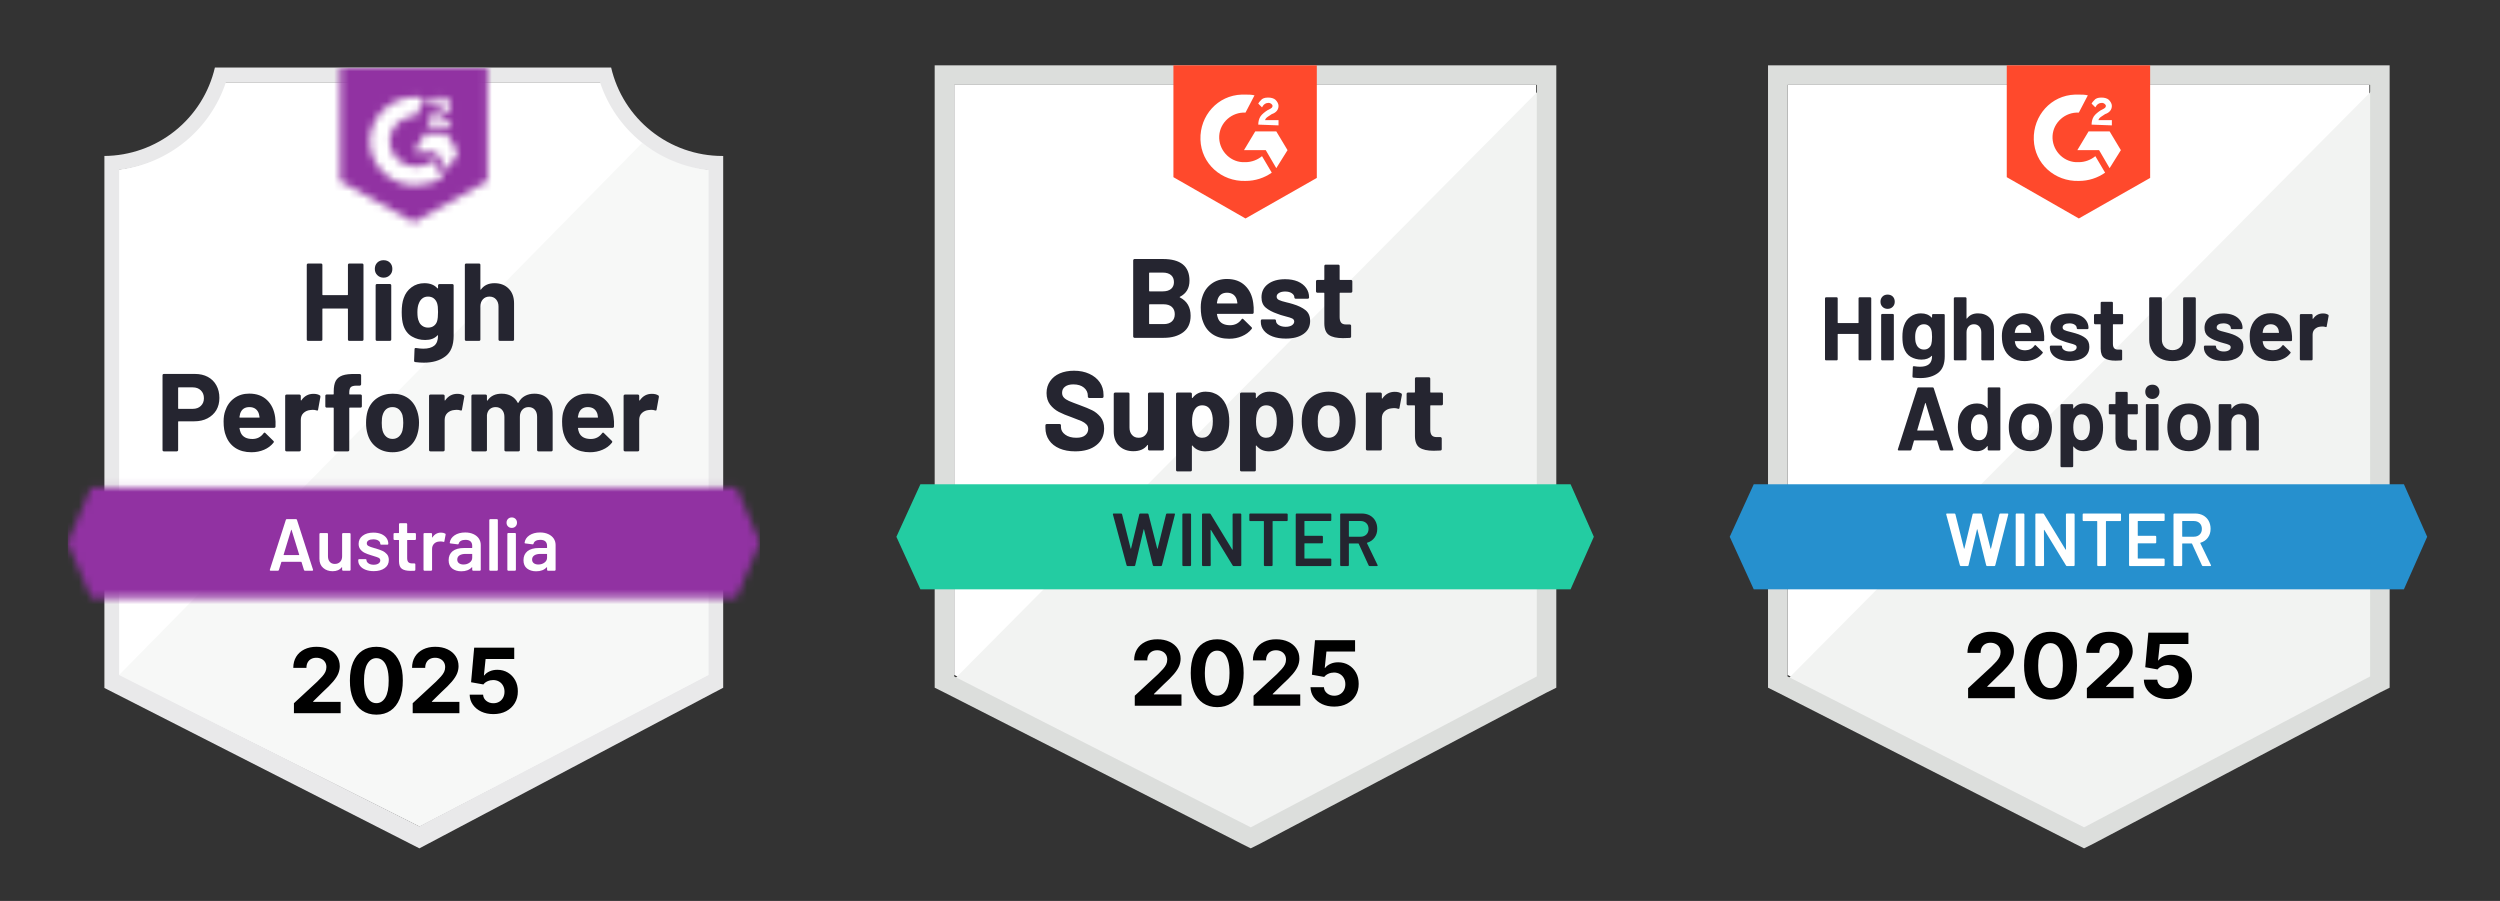
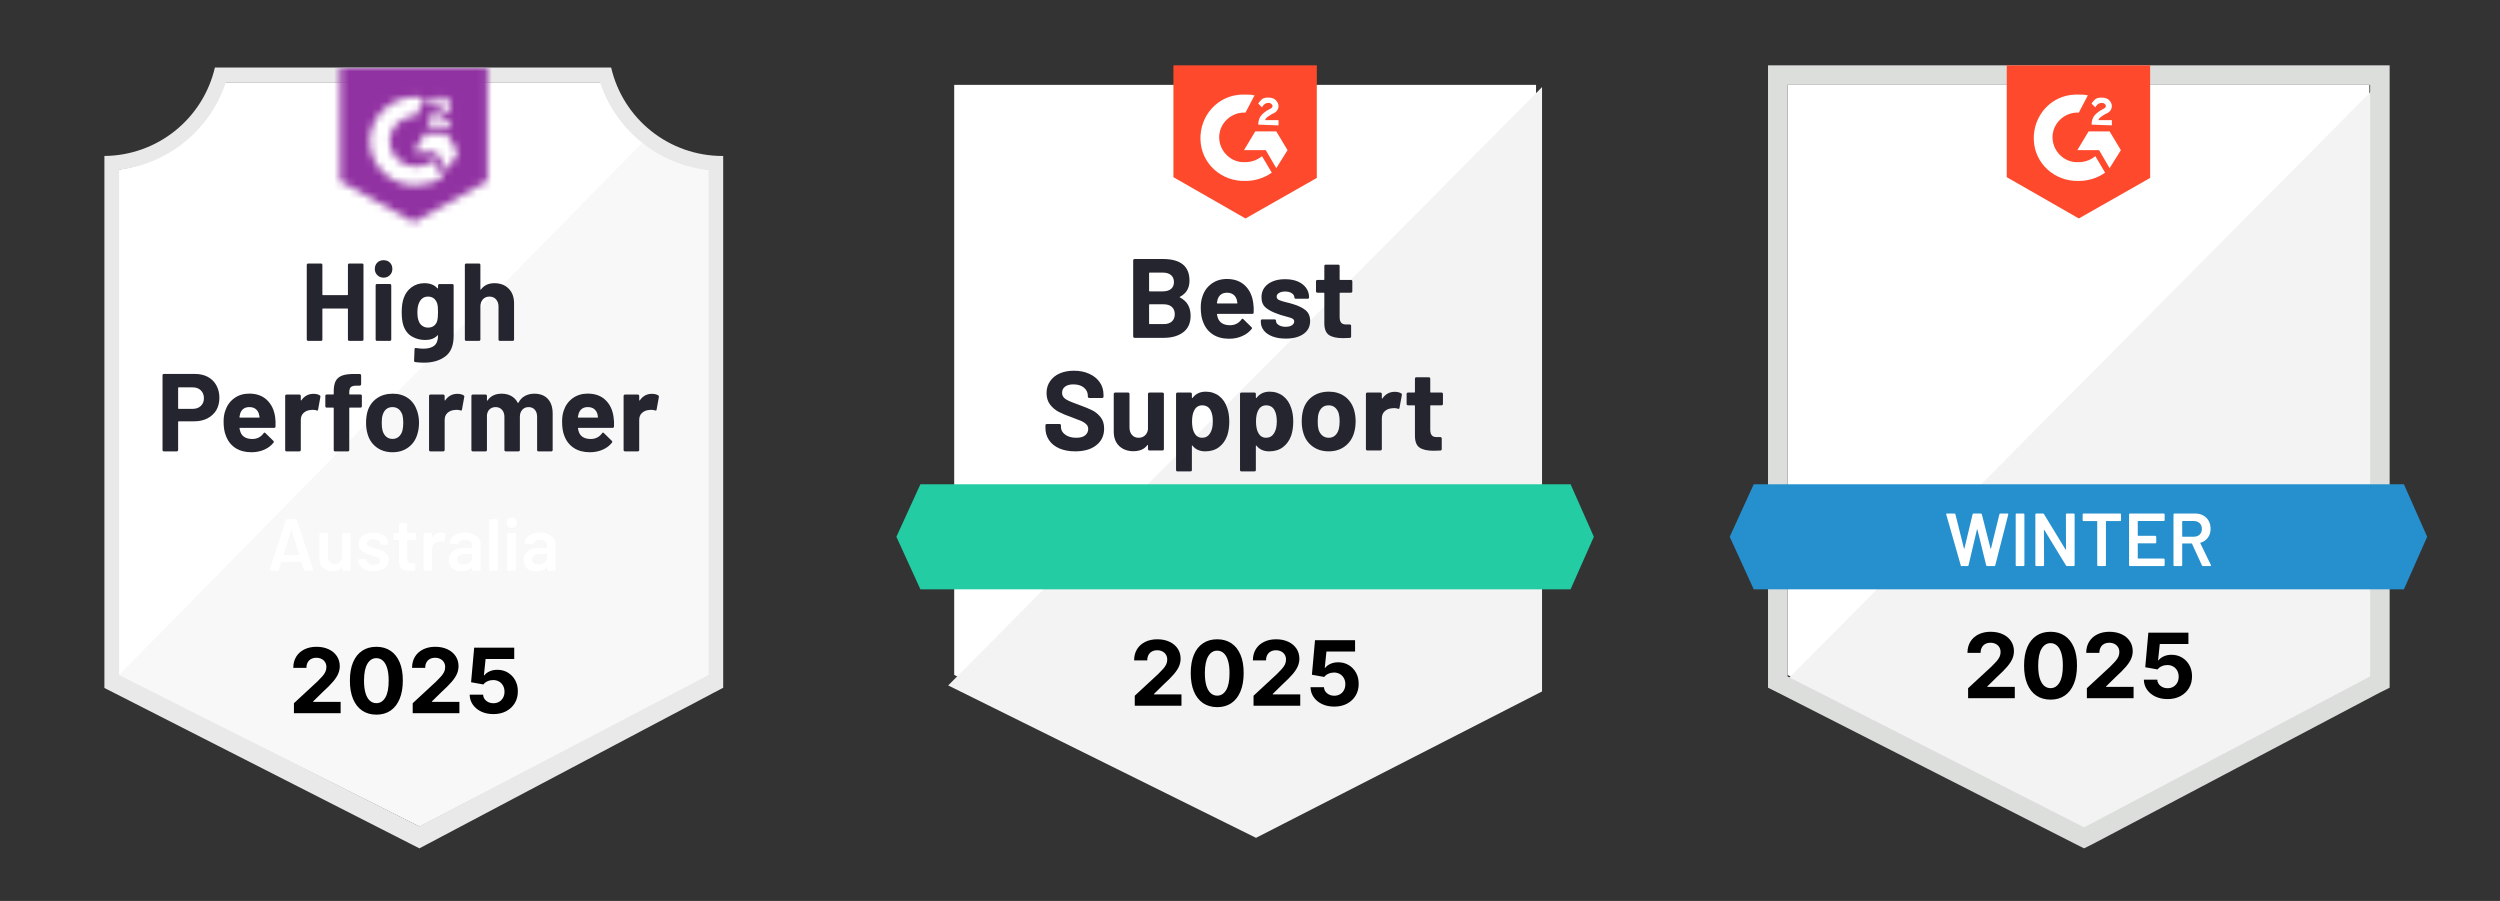
<svg xmlns="http://www.w3.org/2000/svg" width="333" height="120" viewBox="0 0 333 120" fill="none">
  <rect x="0" y="0" width="333" height="120" fill="#333333" stroke="none" />
  <g clip-path="url(#clip0_1957_624)">
    <g clip-path="url(#clip1_1957_624)">
      <path d="M55.922 110.066L15.506 89.902V22.619C18.76 22.234 21.838 20.935 24.384 18.872C26.93 16.809 28.839 14.066 29.89 10.962H80.266C81.328 14.101 83.267 16.871 85.852 18.943C88.438 21.016 91.562 22.305 94.857 22.659V89.902L55.922 110.066Z" fill="white" />
      <path d="M15.869 89.902L55.844 110.066L94.367 89.882V22.659C91.164 22.219 88.125 20.973 85.536 19.038L15.869 89.902Z" fill="#F7F8F7" />
      <path d="M96.329 20.775H96.201C92.768 20.769 89.438 19.602 86.752 17.464C84.066 15.327 82.181 12.344 81.404 9L28.624 9C27.847 12.329 25.974 15.3 23.304 17.436C20.635 19.572 17.325 20.747 13.906 20.775V91.639L15.299 92.345L54.686 112.401L55.863 113L57.031 112.382L94.965 92.326L96.329 91.609V22.737V20.775ZM55.844 110.066L15.868 89.902V22.619C19.1 22.224 22.152 20.918 24.669 18.854C27.186 16.79 29.065 14.053 30.086 10.962H79.923C80.956 14.091 82.867 16.857 85.428 18.931C87.989 21.004 91.091 22.298 94.366 22.659V89.902L55.844 110.066Z" fill="#E9E9EA" />
      <mask id="mask0_1957_624" style="mask-type:luminance" maskUnits="userSpaceOnUse" x="9" y="64" width="93" height="16">
-         <path d="M98.085 64.92H12.15L9 72.279L12.15 79.638H98.085L101.235 72.279L98.085 64.92Z" fill="white" />
-       </mask>
+         </mask>
      <g mask="url(#mask0_1957_624)">
        <path d="M4.094 60.014H106.141V84.544H4.094V60.014Z" fill="#9132A2" />
      </g>
      <mask id="mask1_1957_624" style="mask-type:luminance" maskUnits="userSpaceOnUse" x="45" y="9" width="20" height="21">
        <path d="M55.118 29.606L64.93 24.111V9H45.305V24.111L55.118 29.606ZM57.08 16.712C57.065 16.306 57.167 15.904 57.374 15.555C57.643 15.193 58.002 14.909 58.415 14.73L58.65 14.632C59.052 14.436 59.151 14.269 59.151 14.073C59.151 13.877 58.935 13.671 58.591 13.671C58.384 13.655 58.178 13.706 58.002 13.815C57.825 13.925 57.688 14.087 57.61 14.279L57.08 13.759C57.212 13.502 57.417 13.291 57.669 13.151C57.934 12.998 58.236 12.919 58.542 12.925C58.912 12.913 59.277 13.019 59.582 13.229C59.721 13.321 59.835 13.446 59.912 13.594C59.989 13.742 60.028 13.906 60.024 14.073C60.024 14.642 59.69 14.986 59.043 15.3L58.679 15.466C58.307 15.653 58.12 15.81 58.061 16.094H60.024V16.85H57.08V16.712ZM59.533 17.831L61.005 20.284L59.533 22.737L58.061 20.274H55.118L56.59 17.831H59.533ZM55.402 12.925C55.811 12.924 56.218 12.964 56.619 13.043L55.402 15.437C54.488 15.418 53.603 15.763 52.943 16.396C52.283 17.029 51.9 17.898 51.88 18.812C51.903 19.725 52.286 20.591 52.946 21.222C53.606 21.853 54.489 22.196 55.402 22.178C56.242 22.183 57.058 21.895 57.708 21.363L59.043 23.561C57.974 24.303 56.703 24.7 55.402 24.7C53.804 24.734 52.257 24.134 51.101 23.03C49.944 21.927 49.272 20.41 49.23 18.812C49.272 17.214 49.944 15.698 51.101 14.594C52.257 13.491 53.804 12.891 55.402 12.925Z" fill="white" />
      </mask>
      <g mask="url(#mask1_1957_624)">
        <path d="M40.399 4.084H69.836V34.502H40.399V4.084Z" fill="#9132A2" />
      </g>
      <path d="M25.975 49.809C26.623 49.809 27.192 49.94 27.683 50.202C28.173 50.463 28.552 50.839 28.821 51.33C29.089 51.814 29.223 52.37 29.223 52.998C29.223 53.62 29.086 54.166 28.811 54.637C28.53 55.101 28.137 55.464 27.633 55.726C27.13 55.987 26.547 56.118 25.887 56.118H23.797C23.751 56.118 23.728 56.145 23.728 56.197V59.945C23.728 59.998 23.709 60.04 23.669 60.073C23.637 60.105 23.594 60.122 23.542 60.122H21.825C21.772 60.122 21.73 60.105 21.697 60.073C21.664 60.04 21.648 59.998 21.648 59.945V49.986C21.648 49.933 21.664 49.891 21.697 49.858C21.73 49.825 21.772 49.809 21.825 49.809H25.975ZM25.661 54.46C26.119 54.46 26.482 54.329 26.75 54.068C27.025 53.806 27.162 53.466 27.162 53.047C27.162 52.609 27.025 52.259 26.75 51.997C26.482 51.729 26.119 51.595 25.661 51.595H23.797C23.751 51.595 23.728 51.621 23.728 51.673V54.382C23.728 54.434 23.751 54.46 23.797 54.46H25.661ZM36.651 55.559C36.703 55.932 36.72 56.347 36.7 56.805C36.693 56.929 36.631 56.992 36.514 56.992H31.97C31.912 56.992 31.889 57.014 31.902 57.06C31.934 57.257 31.99 57.453 32.069 57.649C32.324 58.199 32.844 58.473 33.629 58.473C34.257 58.467 34.751 58.212 35.11 57.708C35.156 57.649 35.202 57.62 35.248 57.62C35.274 57.62 35.307 57.639 35.346 57.678L36.406 58.719C36.458 58.771 36.484 58.817 36.484 58.856C36.484 58.876 36.464 58.915 36.425 58.974C36.098 59.379 35.683 59.69 35.179 59.906C34.662 60.128 34.1 60.239 33.491 60.239C32.654 60.239 31.941 60.05 31.352 59.67C30.77 59.284 30.351 58.748 30.096 58.061C29.887 57.571 29.782 56.929 29.782 56.138C29.782 55.595 29.858 55.117 30.008 54.705C30.237 54.012 30.633 53.459 31.195 53.047C31.758 52.635 32.425 52.429 33.197 52.429C34.178 52.429 34.966 52.714 35.562 53.283C36.157 53.852 36.52 54.611 36.651 55.559ZM33.217 54.225C32.595 54.225 32.186 54.512 31.99 55.088C31.951 55.219 31.918 55.376 31.892 55.559C31.892 55.605 31.918 55.628 31.97 55.628H34.512C34.571 55.628 34.59 55.605 34.571 55.559C34.518 55.278 34.492 55.14 34.492 55.147C34.407 54.853 34.253 54.624 34.031 54.46C33.815 54.303 33.544 54.225 33.217 54.225ZM41.753 52.458C42.106 52.458 42.388 52.527 42.597 52.664C42.669 52.704 42.695 52.776 42.676 52.88L42.371 54.558C42.365 54.676 42.296 54.712 42.165 54.666C42.015 54.614 41.845 54.588 41.655 54.588C41.577 54.588 41.465 54.597 41.322 54.617C40.975 54.65 40.677 54.781 40.429 55.01C40.187 55.239 40.066 55.546 40.066 55.932V59.945C40.066 59.998 40.046 60.04 40.007 60.073C39.974 60.105 39.935 60.122 39.889 60.122H38.162C38.116 60.122 38.074 60.105 38.034 60.073C38.002 60.04 37.985 59.998 37.985 59.945V52.733C37.985 52.687 38.002 52.645 38.034 52.606C38.074 52.573 38.116 52.556 38.162 52.556H39.889C39.935 52.556 39.974 52.573 40.007 52.606C40.046 52.645 40.066 52.687 40.066 52.733V53.292C40.066 53.319 40.075 53.338 40.095 53.351C40.108 53.364 40.121 53.358 40.134 53.332C40.54 52.749 41.08 52.458 41.753 52.458ZM48.023 52.547C48.076 52.547 48.118 52.563 48.151 52.596C48.184 52.629 48.2 52.671 48.2 52.723V54.117C48.2 54.169 48.184 54.212 48.151 54.244C48.118 54.277 48.076 54.293 48.023 54.293H46.6C46.548 54.293 46.522 54.316 46.522 54.362V59.945C46.522 59.998 46.506 60.04 46.473 60.073C46.44 60.105 46.398 60.122 46.345 60.122H44.628C44.576 60.122 44.533 60.105 44.501 60.073C44.468 60.04 44.452 59.998 44.452 59.945V54.362C44.452 54.316 44.425 54.293 44.373 54.293H43.51C43.457 54.293 43.415 54.277 43.382 54.244C43.349 54.212 43.333 54.169 43.333 54.117V52.723C43.333 52.671 43.349 52.629 43.382 52.596C43.415 52.563 43.457 52.547 43.51 52.547H44.373C44.425 52.547 44.452 52.52 44.452 52.468V52.144C44.452 51.536 44.543 51.062 44.726 50.722C44.916 50.388 45.217 50.149 45.629 50.005C46.048 49.861 46.627 49.799 47.366 49.819H47.925C47.971 49.819 48.01 49.835 48.043 49.868C48.082 49.907 48.102 49.95 48.102 49.995V51.183C48.102 51.235 48.082 51.278 48.043 51.31C48.01 51.35 47.971 51.369 47.925 51.369H47.434C47.094 51.376 46.856 51.444 46.718 51.575C46.587 51.713 46.522 51.958 46.522 52.311V52.468C46.522 52.52 46.548 52.547 46.6 52.547H48.023ZM52.292 60.239C51.467 60.239 50.761 60.024 50.172 59.592C49.583 59.16 49.181 58.571 48.965 57.826C48.828 57.368 48.759 56.867 48.759 56.324C48.759 55.749 48.828 55.229 48.965 54.764C49.194 54.038 49.603 53.469 50.192 53.057C50.781 52.645 51.487 52.439 52.311 52.439C53.109 52.439 53.796 52.642 54.372 53.047C54.934 53.459 55.333 54.028 55.569 54.755C55.732 55.245 55.814 55.759 55.814 56.295C55.814 56.825 55.745 57.322 55.608 57.786C55.392 58.552 54.99 59.15 54.401 59.582C53.819 60.02 53.116 60.239 52.292 60.239ZM52.292 58.464C52.612 58.464 52.887 58.365 53.116 58.169C53.345 57.973 53.508 57.701 53.606 57.355C53.678 57.041 53.714 56.697 53.714 56.324C53.714 55.912 53.678 55.566 53.606 55.284C53.495 54.951 53.328 54.689 53.106 54.499C52.877 54.316 52.599 54.225 52.272 54.225C51.945 54.225 51.67 54.316 51.448 54.499C51.225 54.689 51.065 54.951 50.967 55.284C50.888 55.513 50.849 55.86 50.849 56.324C50.849 56.769 50.885 57.113 50.957 57.355C51.055 57.701 51.219 57.973 51.448 58.169C51.677 58.365 51.958 58.464 52.292 58.464ZM60.917 52.458C61.27 52.458 61.551 52.527 61.76 52.664C61.839 52.704 61.865 52.776 61.839 52.88L61.535 54.558C61.528 54.676 61.459 54.712 61.329 54.666C61.178 54.614 61.008 54.588 60.818 54.588C60.74 54.588 60.632 54.597 60.495 54.617C60.141 54.65 59.84 54.781 59.592 55.01C59.35 55.239 59.229 55.546 59.229 55.932V59.945C59.229 59.998 59.209 60.04 59.17 60.073C59.137 60.105 59.095 60.122 59.042 60.122H57.325C57.279 60.122 57.237 60.105 57.198 60.073C57.165 60.04 57.149 59.998 57.149 59.945V52.733C57.149 52.687 57.165 52.645 57.198 52.606C57.237 52.573 57.279 52.556 57.325 52.556H59.042C59.095 52.556 59.137 52.573 59.17 52.606C59.209 52.645 59.229 52.687 59.229 52.733V53.292C59.229 53.319 59.235 53.338 59.248 53.351C59.275 53.364 59.291 53.358 59.297 53.332C59.703 52.749 60.243 52.458 60.917 52.458ZM71.17 52.439C71.936 52.439 72.534 52.668 72.966 53.126C73.398 53.59 73.614 54.241 73.614 55.078V59.945C73.614 59.998 73.597 60.04 73.564 60.073C73.532 60.105 73.493 60.122 73.447 60.122H71.72C71.674 60.122 71.632 60.105 71.592 60.073C71.56 60.04 71.543 59.998 71.543 59.945V55.53C71.543 55.131 71.442 54.813 71.239 54.578C71.03 54.342 70.752 54.225 70.405 54.225C70.065 54.225 69.787 54.342 69.571 54.578C69.355 54.813 69.247 55.127 69.247 55.52V59.945C69.247 59.998 69.231 60.04 69.198 60.073C69.159 60.105 69.116 60.122 69.07 60.122H67.363C67.311 60.122 67.268 60.105 67.236 60.073C67.203 60.04 67.187 59.998 67.187 59.945V55.53C67.187 55.137 67.079 54.82 66.863 54.578C66.647 54.342 66.366 54.225 66.019 54.225C65.712 54.225 65.45 54.316 65.234 54.499C65.025 54.689 64.9 54.951 64.861 55.284V59.945C64.861 59.998 64.845 60.04 64.812 60.073C64.773 60.105 64.73 60.122 64.684 60.122H62.967C62.915 60.122 62.873 60.105 62.84 60.073C62.807 60.04 62.791 59.998 62.791 59.945V52.733C62.791 52.687 62.807 52.645 62.84 52.606C62.873 52.573 62.915 52.556 62.967 52.556H64.684C64.73 52.556 64.773 52.573 64.812 52.606C64.845 52.645 64.861 52.687 64.861 52.733V53.312C64.861 53.338 64.871 53.358 64.891 53.371C64.91 53.377 64.93 53.364 64.949 53.332C65.355 52.736 65.98 52.439 66.823 52.439C67.314 52.439 67.743 52.543 68.109 52.753C68.475 52.956 68.757 53.25 68.953 53.636C68.979 53.695 69.015 53.695 69.061 53.636C69.27 53.23 69.561 52.929 69.934 52.733C70.3 52.537 70.713 52.439 71.17 52.439ZM81.728 55.559C81.787 55.932 81.807 56.347 81.787 56.805C81.774 56.929 81.709 56.992 81.591 56.992H77.048C76.989 56.992 76.969 57.014 76.989 57.06C77.015 57.257 77.067 57.453 77.146 57.649C77.401 58.199 77.921 58.473 78.706 58.473C79.334 58.467 79.831 58.212 80.198 57.708C80.237 57.649 80.279 57.62 80.325 57.62C80.358 57.62 80.394 57.639 80.433 57.678L81.493 58.719C81.539 58.771 81.561 58.817 81.561 58.856C81.561 58.876 81.542 58.915 81.503 58.974C81.182 59.379 80.767 59.69 80.257 59.906C79.746 60.128 79.187 60.239 78.579 60.239C77.735 60.239 77.022 60.05 76.439 59.67C75.851 59.284 75.429 58.748 75.174 58.061C74.971 57.571 74.87 56.929 74.87 56.138C74.87 55.595 74.942 55.117 75.085 54.705C75.314 54.012 75.71 53.459 76.273 53.047C76.835 52.635 77.506 52.429 78.284 52.429C79.266 52.429 80.054 52.714 80.649 53.283C81.244 53.852 81.604 54.611 81.728 55.559ZM78.294 54.225C77.679 54.225 77.274 54.512 77.077 55.088C77.038 55.219 77.002 55.376 76.969 55.559C76.969 55.605 76.996 55.628 77.048 55.628H79.589C79.648 55.628 79.668 55.605 79.648 55.559C79.602 55.278 79.579 55.14 79.579 55.147C79.488 54.853 79.334 54.624 79.118 54.46C78.896 54.303 78.621 54.225 78.294 54.225ZM86.831 52.458C87.184 52.458 87.465 52.527 87.675 52.664C87.753 52.704 87.782 52.776 87.763 52.88L87.459 54.558C87.446 54.676 87.374 54.712 87.243 54.666C87.099 54.614 86.929 54.588 86.733 54.588C86.654 54.588 86.546 54.597 86.409 54.617C86.055 54.65 85.755 54.781 85.506 55.01C85.264 55.239 85.143 55.546 85.143 55.932V59.945C85.143 59.998 85.127 60.04 85.094 60.073C85.055 60.105 85.012 60.122 84.966 60.122H83.239C83.194 60.122 83.154 60.105 83.122 60.073C83.082 60.04 83.063 59.998 83.063 59.945V52.733C83.063 52.687 83.082 52.645 83.122 52.606C83.154 52.573 83.194 52.556 83.239 52.556H84.966C85.012 52.556 85.055 52.573 85.094 52.606C85.127 52.645 85.143 52.687 85.143 52.733V53.292C85.143 53.319 85.153 53.338 85.172 53.351C85.192 53.364 85.208 53.358 85.222 53.332C85.621 52.749 86.157 52.458 86.831 52.458Z" fill="#252530" />
      <path d="M46.345 35.277C46.345 35.232 46.362 35.189 46.395 35.15C46.427 35.117 46.466 35.101 46.512 35.101H48.239C48.285 35.101 48.328 35.117 48.367 35.15C48.399 35.189 48.416 35.232 48.416 35.277V45.227C48.416 45.279 48.399 45.322 48.367 45.355C48.328 45.387 48.285 45.404 48.239 45.404H46.512C46.466 45.404 46.427 45.387 46.395 45.355C46.362 45.322 46.345 45.279 46.345 45.227V41.165C46.345 41.119 46.319 41.096 46.267 41.096H43.009C42.963 41.096 42.941 41.119 42.941 41.165V45.227C42.941 45.279 42.924 45.322 42.892 45.355C42.852 45.387 42.81 45.404 42.764 45.404H41.037C40.991 45.404 40.952 45.387 40.919 45.355C40.88 45.322 40.86 45.279 40.86 45.227V35.277C40.86 35.232 40.88 35.189 40.919 35.15C40.952 35.117 40.991 35.101 41.037 35.101H42.764C42.81 35.101 42.852 35.117 42.892 35.15C42.924 35.189 42.941 35.232 42.941 35.277V39.232C42.941 39.284 42.963 39.31 43.009 39.31H46.267C46.319 39.31 46.345 39.284 46.345 39.232V35.277ZM51.094 36.985C50.761 36.985 50.483 36.873 50.261 36.651C50.038 36.435 49.927 36.16 49.927 35.827C49.927 35.48 50.035 35.199 50.251 34.983C50.467 34.767 50.748 34.659 51.094 34.659C51.441 34.659 51.722 34.767 51.938 34.983C52.154 35.199 52.262 35.48 52.262 35.827C52.262 36.16 52.151 36.435 51.929 36.651C51.706 36.873 51.428 36.985 51.094 36.985ZM50.211 45.404C50.166 45.404 50.123 45.387 50.084 45.355C50.051 45.322 50.035 45.279 50.035 45.227V38.005C50.035 37.953 50.051 37.91 50.084 37.878C50.123 37.845 50.166 37.828 50.211 37.828H51.938C51.984 37.828 52.023 37.845 52.056 37.878C52.095 37.91 52.115 37.953 52.115 38.005V45.227C52.115 45.279 52.095 45.322 52.056 45.355C52.023 45.387 51.984 45.404 51.938 45.404H50.211ZM58.346 38.015C58.346 37.969 58.365 37.927 58.405 37.887C58.437 37.855 58.477 37.838 58.522 37.838H60.249C60.295 37.838 60.338 37.855 60.377 37.887C60.41 37.927 60.426 37.969 60.426 38.015V44.727C60.426 46.009 60.056 46.925 59.317 47.474C58.578 48.03 57.623 48.308 56.452 48.308C56.105 48.308 55.723 48.282 55.304 48.23C55.206 48.216 55.157 48.154 55.157 48.043L55.216 46.522C55.216 46.391 55.284 46.336 55.422 46.355C55.775 46.414 56.099 46.444 56.393 46.444C57.021 46.444 57.505 46.31 57.845 46.041C58.179 45.76 58.346 45.319 58.346 44.717C58.346 44.684 58.336 44.664 58.316 44.658C58.297 44.651 58.277 44.661 58.258 44.687C57.885 45.086 57.342 45.286 56.629 45.286C55.988 45.286 55.402 45.132 54.872 44.825C54.336 44.517 53.953 44.02 53.724 43.333C53.58 42.882 53.508 42.296 53.508 41.577C53.508 40.812 53.597 40.19 53.773 39.712C53.976 39.111 54.323 38.63 54.813 38.27C55.304 37.904 55.876 37.721 56.531 37.721C57.283 37.721 57.858 37.946 58.258 38.398C58.277 38.417 58.297 38.424 58.316 38.417C58.336 38.411 58.346 38.394 58.346 38.368V38.015ZM58.228 42.764C58.306 42.476 58.346 42.074 58.346 41.557C58.346 41.256 58.336 41.024 58.316 40.861C58.297 40.69 58.264 40.53 58.218 40.38C58.127 40.118 57.98 39.906 57.777 39.742C57.574 39.585 57.319 39.506 57.011 39.506C56.717 39.506 56.468 39.585 56.266 39.742C56.056 39.906 55.903 40.118 55.804 40.38C55.667 40.674 55.598 41.073 55.598 41.577C55.598 42.126 55.657 42.519 55.775 42.754C55.86 43.023 56.014 43.235 56.236 43.392C56.459 43.556 56.72 43.637 57.021 43.637C57.335 43.637 57.597 43.556 57.806 43.392C58.009 43.235 58.15 43.026 58.228 42.764ZM65.862 37.721C66.647 37.721 67.278 37.963 67.756 38.447C68.233 38.924 68.472 39.575 68.472 40.399V45.227C68.472 45.279 68.456 45.322 68.423 45.355C68.39 45.387 68.351 45.404 68.305 45.404H66.578C66.532 45.404 66.49 45.387 66.451 45.355C66.418 45.322 66.402 45.279 66.402 45.227V40.821C66.402 40.435 66.29 40.118 66.068 39.87C65.852 39.627 65.561 39.506 65.195 39.506C64.835 39.506 64.544 39.627 64.321 39.87C64.099 40.118 63.988 40.435 63.988 40.821V45.227C63.988 45.279 63.971 45.322 63.939 45.355C63.906 45.387 63.864 45.404 63.811 45.404H62.094C62.042 45.404 61.999 45.387 61.967 45.355C61.934 45.322 61.917 45.279 61.917 45.227V35.277C61.917 35.232 61.934 35.189 61.967 35.15C61.999 35.117 62.042 35.101 62.094 35.101H63.811C63.864 35.101 63.906 35.117 63.939 35.15C63.971 35.189 63.988 35.232 63.988 35.277V38.535C63.988 38.561 63.998 38.581 64.017 38.594C64.037 38.6 64.05 38.594 64.056 38.574C64.462 38.005 65.064 37.721 65.862 37.721Z" fill="#252530" />
      <path d="M40.615 76.018C40.55 76.018 40.507 75.985 40.487 75.919L40.164 74.87C40.151 74.843 40.134 74.83 40.115 74.83H37.524C37.505 74.83 37.488 74.843 37.475 74.87L37.151 75.919C37.132 75.985 37.089 76.018 37.024 76.018H36.042C36.003 76.018 35.974 76.004 35.954 75.978C35.935 75.959 35.931 75.926 35.944 75.88L38.074 69.247C38.093 69.182 38.136 69.149 38.201 69.149H39.428C39.493 69.149 39.536 69.182 39.555 69.247L41.694 75.88C41.701 75.893 41.704 75.91 41.704 75.929C41.704 75.988 41.668 76.018 41.596 76.018H40.615ZM37.779 73.879C37.773 73.918 37.786 73.937 37.819 73.937H39.81C39.85 73.937 39.863 73.918 39.85 73.879L38.839 70.591C38.832 70.565 38.823 70.552 38.809 70.552C38.797 70.552 38.787 70.565 38.78 70.591L37.779 73.879ZM45.57 71.121C45.57 71.089 45.583 71.059 45.609 71.033C45.629 71.013 45.655 71.004 45.688 71.004H46.581C46.614 71.004 46.64 71.013 46.659 71.033C46.685 71.059 46.699 71.089 46.699 71.121V75.9C46.699 75.933 46.685 75.959 46.659 75.978C46.64 76.004 46.614 76.018 46.581 76.018H45.688C45.655 76.018 45.629 76.004 45.609 75.978C45.583 75.959 45.57 75.933 45.57 75.9V75.586C45.57 75.566 45.564 75.553 45.551 75.547C45.538 75.54 45.524 75.547 45.511 75.566C45.243 75.913 44.841 76.086 44.304 76.086C43.807 76.086 43.392 75.942 43.058 75.654C42.718 75.367 42.548 74.958 42.548 74.428V71.121C42.548 71.089 42.561 71.059 42.587 71.033C42.607 71.013 42.633 71.004 42.666 71.004H43.569C43.601 71.004 43.631 71.013 43.657 71.033C43.676 71.059 43.686 71.089 43.686 71.121V74.104C43.686 74.412 43.768 74.657 43.931 74.84C44.089 75.023 44.311 75.115 44.599 75.115C44.893 75.115 45.129 75.023 45.305 74.84C45.482 74.657 45.57 74.412 45.57 74.104V71.121ZM49.78 76.076C49.367 76.076 49.005 76.014 48.691 75.89C48.383 75.772 48.144 75.606 47.974 75.39C47.804 75.18 47.719 74.945 47.719 74.683V74.595C47.719 74.562 47.732 74.533 47.758 74.507C47.778 74.487 47.804 74.477 47.837 74.477H48.7C48.733 74.477 48.762 74.487 48.789 74.507C48.808 74.533 48.818 74.562 48.818 74.595V74.614C48.818 74.778 48.91 74.922 49.093 75.046C49.269 75.164 49.495 75.223 49.77 75.223C50.032 75.223 50.244 75.171 50.408 75.066C50.571 74.955 50.653 74.817 50.653 74.654C50.653 74.503 50.587 74.389 50.457 74.31C50.319 74.238 50.1 74.16 49.799 74.075L49.426 73.957C49.093 73.859 48.812 73.754 48.583 73.643C48.354 73.532 48.161 73.378 48.004 73.182C47.847 72.992 47.768 72.747 47.768 72.446C47.768 71.988 47.948 71.625 48.308 71.357C48.668 71.082 49.142 70.945 49.731 70.945C50.13 70.945 50.48 71.007 50.781 71.131C51.081 71.262 51.314 71.439 51.477 71.661C51.641 71.89 51.722 72.148 51.722 72.436C51.722 72.469 51.713 72.498 51.693 72.524C51.667 72.544 51.637 72.554 51.605 72.554H50.771C50.738 72.554 50.712 72.544 50.692 72.524C50.666 72.498 50.653 72.469 50.653 72.436C50.653 72.266 50.571 72.125 50.408 72.014C50.237 71.897 50.009 71.838 49.721 71.838C49.466 71.838 49.256 71.883 49.093 71.975C48.936 72.073 48.857 72.207 48.857 72.377C48.857 72.534 48.936 72.652 49.093 72.731C49.243 72.816 49.498 72.907 49.858 73.005L50.074 73.064C50.421 73.169 50.712 73.273 50.947 73.378C51.183 73.489 51.382 73.64 51.546 73.829C51.709 74.026 51.791 74.278 51.791 74.585C51.791 75.049 51.608 75.412 51.242 75.674C50.875 75.942 50.388 76.076 49.78 76.076ZM55.402 71.808C55.402 71.841 55.389 71.867 55.363 71.887C55.343 71.913 55.317 71.926 55.284 71.926H54.283C54.251 71.926 54.234 71.942 54.234 71.975V74.34C54.234 74.588 54.287 74.768 54.391 74.879C54.503 74.991 54.676 75.046 54.911 75.046H55.206C55.239 75.046 55.265 75.056 55.284 75.076C55.31 75.102 55.324 75.131 55.324 75.164V75.9C55.324 75.972 55.284 76.014 55.206 76.027L54.696 76.037C54.179 76.037 53.793 75.949 53.538 75.772C53.283 75.596 53.152 75.262 53.145 74.771V71.975C53.145 71.942 53.129 71.926 53.096 71.926H52.537C52.504 71.926 52.475 71.913 52.449 71.887C52.429 71.867 52.419 71.841 52.419 71.808V71.121C52.419 71.089 52.429 71.059 52.449 71.033C52.475 71.013 52.504 71.004 52.537 71.004H53.096C53.129 71.004 53.145 70.987 53.145 70.954V69.806C53.145 69.774 53.158 69.744 53.184 69.718C53.204 69.698 53.23 69.689 53.263 69.689H54.117C54.149 69.689 54.175 69.698 54.195 69.718C54.221 69.744 54.234 69.774 54.234 69.806V70.954C54.234 70.987 54.251 71.004 54.283 71.004H55.284C55.317 71.004 55.343 71.013 55.363 71.033C55.389 71.059 55.402 71.089 55.402 71.121V71.808ZM58.748 70.945C58.957 70.945 59.141 70.987 59.297 71.072C59.35 71.098 59.37 71.147 59.356 71.219L59.19 72.103C59.183 72.181 59.137 72.204 59.052 72.171C58.954 72.138 58.84 72.122 58.709 72.122C58.624 72.122 58.558 72.125 58.513 72.132C58.238 72.145 58.009 72.24 57.826 72.416C57.642 72.6 57.551 72.835 57.551 73.123V75.9C57.551 75.933 57.538 75.959 57.512 75.978C57.492 76.004 57.466 76.018 57.433 76.018H56.531C56.498 76.018 56.468 76.004 56.442 75.978C56.422 75.959 56.413 75.933 56.413 75.9V71.121C56.413 71.089 56.422 71.059 56.442 71.033C56.468 71.013 56.498 71.004 56.531 71.004H57.433C57.466 71.004 57.492 71.013 57.512 71.033C57.538 71.059 57.551 71.089 57.551 71.121V71.563C57.551 71.589 57.554 71.602 57.561 71.602C57.574 71.609 57.587 71.602 57.6 71.582C57.875 71.157 58.257 70.945 58.748 70.945ZM61.966 70.925C62.379 70.925 62.742 70.997 63.056 71.141C63.37 71.285 63.612 71.481 63.782 71.73C63.952 71.985 64.037 72.273 64.037 72.593V75.9C64.037 75.933 64.024 75.959 63.998 75.978C63.978 76.004 63.952 76.018 63.919 76.018H63.016C62.984 76.018 62.954 76.004 62.928 75.978C62.908 75.959 62.899 75.933 62.899 75.9V75.586C62.899 75.566 62.892 75.553 62.879 75.547C62.866 75.547 62.853 75.553 62.84 75.566C62.519 75.919 62.055 76.096 61.446 76.096C60.956 76.096 60.55 75.972 60.23 75.723C59.916 75.475 59.759 75.105 59.759 74.614C59.759 74.104 59.935 73.705 60.289 73.417C60.648 73.136 61.152 72.995 61.8 72.995H62.85C62.882 72.995 62.899 72.979 62.899 72.946V72.711C62.899 72.456 62.823 72.256 62.673 72.112C62.523 71.975 62.297 71.906 61.996 71.906C61.747 71.906 61.544 71.952 61.388 72.044C61.237 72.129 61.142 72.25 61.103 72.407C61.083 72.485 61.038 72.518 60.966 72.505L60.014 72.387C59.981 72.38 59.952 72.371 59.925 72.358C59.906 72.338 59.899 72.315 59.906 72.289C59.958 71.89 60.171 71.563 60.544 71.308C60.923 71.053 61.397 70.925 61.966 70.925ZM61.731 75.193C62.051 75.193 62.326 75.108 62.555 74.938C62.784 74.768 62.899 74.552 62.899 74.291V73.829C62.899 73.797 62.882 73.78 62.85 73.78H62.025C61.679 73.78 61.404 73.846 61.201 73.977C61.005 74.108 60.907 74.294 60.907 74.536C60.907 74.745 60.982 74.906 61.132 75.017C61.289 75.135 61.489 75.193 61.731 75.193ZM65.293 76.018C65.26 76.018 65.231 76.004 65.204 75.978C65.185 75.959 65.175 75.933 65.175 75.9V69.267C65.175 69.234 65.185 69.208 65.204 69.188C65.231 69.162 65.26 69.149 65.293 69.149H66.195C66.228 69.149 66.254 69.162 66.274 69.188C66.3 69.208 66.313 69.234 66.313 69.267V75.9C66.313 75.933 66.3 75.959 66.274 75.978C66.254 76.004 66.228 76.018 66.195 76.018H65.293ZM68.168 70.317C67.965 70.317 67.798 70.251 67.667 70.12C67.537 69.99 67.471 69.823 67.471 69.62C67.471 69.417 67.537 69.25 67.667 69.12C67.798 68.989 67.965 68.923 68.168 68.923C68.371 68.923 68.537 68.989 68.668 69.12C68.799 69.25 68.865 69.417 68.865 69.62C68.865 69.823 68.799 69.99 68.668 70.12C68.537 70.251 68.371 70.317 68.168 70.317ZM67.697 76.018C67.664 76.018 67.638 76.004 67.618 75.978C67.592 75.959 67.579 75.933 67.579 75.9V71.112C67.579 71.079 67.592 71.053 67.618 71.033C67.638 71.007 67.664 70.994 67.697 70.994H68.6C68.632 70.994 68.658 71.007 68.678 71.033C68.704 71.053 68.717 71.079 68.717 71.112V75.9C68.717 75.933 68.704 75.959 68.678 75.978C68.658 76.004 68.632 76.018 68.6 76.018H67.697ZM71.936 70.925C72.348 70.925 72.711 70.997 73.025 71.141C73.339 71.285 73.581 71.481 73.751 71.73C73.921 71.985 74.006 72.273 74.006 72.593V75.9C74.006 75.933 73.993 75.959 73.967 75.978C73.947 76.004 73.921 76.018 73.888 76.018H72.986C72.953 76.018 72.924 76.004 72.897 75.978C72.878 75.959 72.868 75.933 72.868 75.9V75.586C72.868 75.566 72.861 75.553 72.848 75.547C72.835 75.547 72.822 75.553 72.809 75.566C72.488 75.919 72.024 76.096 71.416 76.096C70.925 76.096 70.519 75.972 70.199 75.723C69.885 75.475 69.728 75.105 69.728 74.614C69.728 74.104 69.905 73.705 70.258 73.417C70.618 73.136 71.121 72.995 71.769 72.995H72.819C72.852 72.995 72.868 72.979 72.868 72.946V72.711C72.868 72.456 72.793 72.256 72.642 72.112C72.492 71.975 72.266 71.906 71.965 71.906C71.717 71.906 71.514 71.952 71.357 72.044C71.206 72.129 71.112 72.25 71.072 72.407C71.053 72.485 71.007 72.518 70.935 72.505L69.983 72.387C69.95 72.38 69.921 72.371 69.895 72.358C69.875 72.338 69.869 72.315 69.875 72.289C69.927 71.89 70.14 71.563 70.513 71.308C70.892 71.053 71.367 70.925 71.936 70.925ZM71.7 75.193C72.021 75.193 72.296 75.108 72.524 74.938C72.753 74.768 72.868 74.552 72.868 74.291V73.829C72.868 73.797 72.852 73.78 72.819 73.78H71.995C71.648 73.78 71.373 73.846 71.17 73.977C70.974 74.108 70.876 74.294 70.876 74.536C70.876 74.745 70.951 74.906 71.102 75.017C71.259 75.135 71.458 75.193 71.7 75.193Z" fill="white" />
      <path d="M39.151 95V93.671L42.257 90.794C42.522 90.538 42.743 90.308 42.922 90.104C43.104 89.899 43.242 89.699 43.335 89.503C43.429 89.304 43.476 89.09 43.476 88.859C43.476 88.604 43.418 88.383 43.301 88.199C43.185 88.011 43.026 87.868 42.824 87.769C42.622 87.666 42.394 87.615 42.138 87.615C41.871 87.615 41.638 87.669 41.439 87.777C41.24 87.885 41.087 88.04 40.979 88.242C40.871 88.443 40.817 88.683 40.817 88.962H39.066C39.066 88.391 39.195 87.895 39.453 87.474C39.712 87.054 40.074 86.729 40.54 86.499C41.006 86.269 41.543 86.153 42.151 86.153C42.776 86.153 43.32 86.264 43.783 86.486C44.249 86.704 44.611 87.008 44.87 87.398C45.128 87.787 45.257 88.233 45.257 88.736C45.257 89.065 45.192 89.391 45.061 89.712C44.933 90.033 44.705 90.389 44.375 90.781C44.046 91.171 43.581 91.638 42.982 92.183L41.708 93.432V93.492H45.372V95H39.151ZM50.131 95.192C49.398 95.189 48.768 95.008 48.239 94.651C47.714 94.293 47.309 93.774 47.025 93.095C46.743 92.416 46.604 91.599 46.607 90.645C46.607 89.693 46.748 88.882 47.029 88.212C47.313 87.541 47.718 87.031 48.243 86.682C48.772 86.329 49.401 86.153 50.131 86.153C50.861 86.153 51.489 86.329 52.015 86.682C52.543 87.034 52.949 87.546 53.233 88.216C53.518 88.883 53.658 89.693 53.655 90.645C53.655 91.602 53.513 92.421 53.229 93.099C52.948 93.778 52.545 94.297 52.019 94.655C51.493 95.013 50.864 95.192 50.131 95.192ZM50.131 93.662C50.631 93.662 51.03 93.41 51.329 92.908C51.627 92.405 51.775 91.651 51.772 90.645C51.772 89.983 51.704 89.432 51.567 88.992C51.434 88.551 51.243 88.22 50.996 87.999C50.752 87.777 50.464 87.666 50.131 87.666C49.634 87.666 49.236 87.915 48.938 88.412C48.64 88.909 48.489 89.653 48.486 90.645C48.486 91.315 48.553 91.875 48.687 92.324C48.823 92.77 49.015 93.105 49.262 93.329C49.509 93.551 49.799 93.662 50.131 93.662ZM54.971 95V93.671L58.078 90.794C58.342 90.538 58.563 90.308 58.742 90.104C58.924 89.899 59.062 89.699 59.156 89.503C59.249 89.304 59.296 89.09 59.296 88.859C59.296 88.604 59.238 88.383 59.122 88.199C59.005 88.011 58.846 87.868 58.644 87.769C58.443 87.666 58.214 87.615 57.958 87.615C57.691 87.615 57.458 87.669 57.259 87.777C57.06 87.885 56.907 88.04 56.799 88.242C56.691 88.443 56.637 88.683 56.637 88.962H54.886C54.886 88.391 55.015 87.895 55.274 87.474C55.532 87.054 55.894 86.729 56.36 86.499C56.826 86.269 57.363 86.153 57.971 86.153C58.596 86.153 59.14 86.264 59.603 86.486C60.069 86.704 60.431 87.008 60.69 87.398C60.948 87.787 61.078 88.233 61.078 88.736C61.078 89.065 61.012 89.391 60.882 89.712C60.754 90.033 60.525 90.389 60.196 90.781C59.866 91.171 59.401 91.638 58.802 92.183L57.528 93.432V93.492H61.193V95H54.971ZM65.717 95.119C65.115 95.119 64.578 95.008 64.106 94.787C63.638 94.565 63.265 94.26 62.99 93.871C62.714 93.481 62.571 93.035 62.559 92.533H64.349C64.369 92.871 64.511 93.145 64.775 93.355C65.04 93.565 65.353 93.671 65.717 93.671C66.007 93.671 66.263 93.606 66.484 93.479C66.709 93.348 66.883 93.168 67.008 92.938C67.136 92.704 67.2 92.438 67.2 92.136C67.2 91.829 67.135 91.56 67.004 91.327C66.876 91.094 66.699 90.912 66.471 90.781C66.244 90.651 65.984 90.584 65.692 90.581C65.436 90.581 65.187 90.633 64.946 90.739C64.707 90.844 64.521 90.987 64.388 91.169L62.747 90.875L63.16 86.273H68.496V87.781H64.682L64.456 89.967H64.507C64.66 89.751 64.892 89.572 65.201 89.43C65.511 89.288 65.858 89.217 66.241 89.217C66.767 89.217 67.236 89.341 67.647 89.588C68.059 89.835 68.385 90.175 68.623 90.606C68.862 91.035 68.98 91.53 68.977 92.09C68.98 92.678 68.844 93.2 68.568 93.658C68.295 94.112 67.913 94.47 67.422 94.731C66.933 94.99 66.365 95.119 65.717 95.119Z" fill="black" />
    </g>
    <path d="M127.1 89.9L166.6 110L204.6 89.9V11.3H127.1V89.9Z" fill="white" />
    <path d="M205.4 11.6L126.3 91.3L167.3 111.6L205.4 92.1V11.6Z" fill="#F2F3F2" />
-     <path d="M124.5 37.5V91.6L125.9 92.3L165.4 112.4L166.6 113L167.8 112.4L205.9 92.3L207.3 91.6V8.7H124.5V37.5ZM127.1 90.1V11.3H204.7V90.1L166.6 110.2L127.1 90.1Z" fill="#DCDEDC" />
    <path d="M165.9 12.6C166.3 12.6 166.7 12.6 167.1 12.7L165.9 15C164.1 14.9 162.5 16.3 162.4 18.1C162.3 19.9 163.7 21.5 165.5 21.6H165.9C166.7 21.6 167.5 21.3 168.1 20.8L169.4 23C168.4 23.7 167.2 24.1 165.9 24.1C162.7 24.2 160 21.8 159.9 18.6C159.8 15.4 162.2 12.7 165.4 12.6H165.9ZM170 17.5L171.5 20L170 22.4L168.6 20H165.7L167.2 17.5H170ZM167.6 16.6C167.6 16.2 167.7 15.8 167.9 15.5C168.1 15.2 168.5 14.9 168.8 14.7L169 14.6C169.4 14.4 169.5 14.3 169.5 14.1C169.5 13.9 169.2 13.7 169 13.7C168.6 13.7 168.3 13.9 168.1 14.3L167.6 13.8C167.7 13.6 167.9 13.4 168.1 13.2C168.4 13 168.7 13 169 13C169.3 13 169.7 13.1 169.9 13.3C170.1 13.5 170.3 13.8 170.3 14.1C170.3 14.6 170 15 169.4 15.2L169.1 15.4C168.8 15.6 168.6 15.7 168.5 16H170.3V16.7L167.6 16.6ZM165.9 29.1L175.4 23.7V8.7H156.3V23.6L165.9 29.1Z" fill="#FF492C" />
    <path d="M209.2 64.5H122.6L119.4 71.5L122.6 78.5H209.2L212.3 71.5L209.2 64.5Z" fill="#23CCA2" />
    <path d="M143.22 60.12C142.42 60.12 141.723 59.993 141.13 59.74C140.523 59.48 140.06 59.113 139.74 58.64C139.413 58.167 139.25 57.617 139.25 56.99V56.66C139.25 56.607 139.267 56.563 139.3 56.53C139.34 56.497 139.383 56.48 139.43 56.48H141.14C141.187 56.48 141.23 56.497 141.27 56.53C141.303 56.563 141.32 56.607 141.32 56.66V56.88C141.32 57.28 141.507 57.617 141.88 57.89C142.247 58.17 142.747 58.31 143.38 58.31C143.907 58.31 144.3 58.197 144.56 57.97C144.82 57.743 144.95 57.467 144.95 57.14C144.95 56.893 144.87 56.69 144.71 56.53C144.55 56.363 144.333 56.217 144.06 56.09C143.78 55.97 143.343 55.8 142.75 55.58C142.077 55.347 141.507 55.11 141.04 54.87C140.58 54.63 140.19 54.303 139.87 53.89C139.557 53.477 139.4 52.963 139.4 52.35C139.4 51.75 139.557 51.227 139.87 50.78C140.177 50.327 140.603 49.98 141.15 49.74C141.703 49.5 142.34 49.38 143.06 49.38C143.82 49.38 144.497 49.517 145.09 49.79C145.683 50.057 146.15 50.433 146.49 50.92C146.823 51.4 146.99 51.963 146.99 52.61V52.83C146.99 52.883 146.973 52.927 146.94 52.96C146.9 52.993 146.857 53.01 146.81 53.01H145.09C145.037 53.01 144.993 52.993 144.96 52.96C144.92 52.927 144.9 52.883 144.9 52.83V52.71C144.9 52.29 144.73 51.933 144.39 51.64C144.043 51.347 143.57 51.2 142.97 51.2C142.497 51.2 142.13 51.3 141.87 51.5C141.603 51.693 141.47 51.967 141.47 52.32C141.47 52.573 141.547 52.783 141.7 52.95C141.86 53.123 142.09 53.277 142.39 53.41C142.697 53.543 143.17 53.727 143.81 53.96C144.523 54.22 145.08 54.45 145.48 54.65C145.887 54.85 146.253 55.147 146.58 55.54C146.907 55.933 147.07 56.447 147.07 57.08C147.07 58.02 146.723 58.76 146.03 59.3C145.343 59.847 144.407 60.12 143.22 60.12ZM152.91 52.47C152.91 52.423 152.93 52.38 152.97 52.34C153.003 52.307 153.043 52.29 153.09 52.29H154.85C154.897 52.29 154.94 52.307 154.98 52.34C155.013 52.38 155.03 52.423 155.03 52.47V59.82C155.03 59.873 155.013 59.917 154.98 59.95C154.94 59.983 154.897 60 154.85 60H153.09C153.043 60 153.003 59.983 152.97 59.95C152.93 59.917 152.91 59.873 152.91 59.82V59.31C152.91 59.283 152.9 59.267 152.88 59.26C152.86 59.253 152.84 59.267 152.82 59.3C152.42 59.833 151.8 60.1 150.96 60.1C150.2 60.1 149.577 59.873 149.09 59.42C148.597 58.96 148.35 58.313 148.35 57.48V52.47C148.35 52.423 148.37 52.38 148.41 52.34C148.443 52.307 148.483 52.29 148.53 52.29H150.27C150.323 52.29 150.367 52.307 150.4 52.34C150.433 52.38 150.45 52.423 150.45 52.47V56.96C150.45 57.36 150.56 57.683 150.78 57.93C150.993 58.183 151.29 58.31 151.67 58.31C152.01 58.31 152.29 58.207 152.51 58C152.73 57.793 152.863 57.527 152.91 57.2V52.47ZM163.47 54.36C163.65 54.867 163.74 55.467 163.74 56.16C163.74 56.853 163.647 57.48 163.46 58.04C163.227 58.68 162.863 59.187 162.37 59.56C161.877 59.933 161.263 60.12 160.53 60.12C159.81 60.12 159.25 59.87 158.85 59.37C158.83 59.343 158.81 59.333 158.79 59.34C158.77 59.347 158.76 59.367 158.76 59.4V62.61C158.76 62.663 158.743 62.707 158.71 62.74C158.677 62.773 158.633 62.79 158.58 62.79H156.83C156.777 62.79 156.733 62.773 156.7 62.74C156.667 62.707 156.65 62.663 156.65 62.61V52.47C156.65 52.423 156.667 52.38 156.7 52.34C156.733 52.307 156.777 52.29 156.83 52.29H158.58C158.633 52.29 158.677 52.307 158.71 52.34C158.743 52.38 158.76 52.423 158.76 52.47V52.96C158.76 52.993 158.77 53.013 158.79 53.02C158.81 53.027 158.83 53.02 158.85 53C159.27 52.447 159.85 52.17 160.59 52.17C161.283 52.17 161.883 52.363 162.39 52.75C162.89 53.137 163.25 53.673 163.47 54.36ZM161.18 57.72C161.427 57.333 161.55 56.803 161.55 56.13C161.55 55.503 161.447 55.003 161.24 54.63C161.007 54.203 160.637 53.99 160.13 53.99C159.67 53.99 159.323 54.203 159.09 54.63C158.883 54.99 158.78 55.497 158.78 56.15C158.78 56.817 158.89 57.337 159.11 57.71C159.337 58.11 159.677 58.31 160.13 58.31C160.577 58.31 160.927 58.113 161.18 57.72ZM171.99 54.36C172.17 54.867 172.26 55.467 172.26 56.16C172.26 56.853 172.167 57.48 171.98 58.04C171.747 58.68 171.383 59.187 170.89 59.56C170.397 59.933 169.783 60.12 169.05 60.12C168.33 60.12 167.77 59.87 167.37 59.37C167.35 59.343 167.33 59.333 167.31 59.34C167.29 59.347 167.28 59.367 167.28 59.4V62.61C167.28 62.663 167.263 62.707 167.23 62.74C167.197 62.773 167.153 62.79 167.1 62.79H165.35C165.297 62.79 165.253 62.773 165.22 62.74C165.187 62.707 165.17 62.663 165.17 62.61V52.47C165.17 52.423 165.187 52.38 165.22 52.34C165.253 52.307 165.297 52.29 165.35 52.29H167.1C167.153 52.29 167.197 52.307 167.23 52.34C167.263 52.38 167.28 52.423 167.28 52.47V52.96C167.28 52.993 167.29 53.013 167.31 53.02C167.33 53.027 167.35 53.02 167.37 53C167.79 52.447 168.37 52.17 169.11 52.17C169.803 52.17 170.403 52.363 170.91 52.75C171.41 53.137 171.77 53.673 171.99 54.36ZM169.7 57.72C169.947 57.333 170.07 56.803 170.07 56.13C170.07 55.503 169.967 55.003 169.76 54.63C169.527 54.203 169.157 53.99 168.65 53.99C168.19 53.99 167.843 54.203 167.61 54.63C167.403 54.99 167.3 55.497 167.3 56.15C167.3 56.817 167.41 57.337 167.63 57.71C167.857 58.11 168.197 58.31 168.65 58.31C169.097 58.31 169.447 58.113 169.7 57.72ZM176.99 60.12C176.15 60.12 175.43 59.9 174.83 59.46C174.23 59.02 173.82 58.42 173.6 57.66C173.46 57.193 173.39 56.683 173.39 56.13C173.39 55.543 173.46 55.013 173.6 54.54C173.827 53.8 174.24 53.22 174.84 52.8C175.44 52.38 176.163 52.17 177.01 52.17C177.823 52.17 178.52 52.377 179.1 52.79C179.687 53.21 180.1 53.79 180.34 54.53C180.493 55.03 180.57 55.553 180.57 56.1C180.57 56.64 180.503 57.147 180.37 57.62C180.143 58.4 179.733 59.01 179.14 59.45C178.547 59.897 177.83 60.12 176.99 60.12ZM176.99 58.31C177.317 58.31 177.597 58.21 177.83 58.01C178.057 57.81 178.22 57.533 178.32 57.18C178.4 56.86 178.44 56.51 178.44 56.13C178.44 55.71 178.4 55.357 178.32 55.07C178.213 54.73 178.043 54.463 177.81 54.27C177.583 54.083 177.307 53.99 176.98 53.99C176.633 53.99 176.35 54.083 176.13 54.27C175.903 54.463 175.74 54.73 175.64 55.07C175.56 55.303 175.52 55.657 175.52 56.13C175.52 56.583 175.553 56.933 175.62 57.18C175.72 57.533 175.89 57.81 176.13 58.01C176.363 58.21 176.65 58.31 176.99 58.31ZM185.78 52.19C186.14 52.19 186.427 52.26 186.64 52.4C186.72 52.44 186.75 52.513 186.73 52.62L186.41 54.33C186.403 54.45 186.333 54.487 186.2 54.44C186.053 54.387 185.88 54.36 185.68 54.36C185.593 54.36 185.483 54.37 185.35 54.39C184.99 54.423 184.683 54.557 184.43 54.79C184.183 55.023 184.06 55.337 184.06 55.73V59.82C184.06 59.873 184.04 59.917 184 59.95C183.967 59.983 183.927 60 183.88 60H182.12C182.073 60 182.03 59.983 181.99 59.95C181.957 59.917 181.94 59.873 181.94 59.82V52.47C181.94 52.423 181.957 52.38 181.99 52.34C182.03 52.307 182.073 52.29 182.12 52.29H183.88C183.927 52.29 183.967 52.307 184 52.34C184.04 52.38 184.06 52.423 184.06 52.47V53.04C184.06 53.067 184.07 53.087 184.09 53.1C184.11 53.113 184.123 53.107 184.13 53.08C184.543 52.487 185.093 52.19 185.78 52.19ZM192.2 53.81C192.2 53.857 192.183 53.897 192.15 53.93C192.117 53.97 192.073 53.99 192.02 53.99H190.58C190.533 53.99 190.51 54.013 190.51 54.06V57.24C190.51 57.567 190.577 57.813 190.71 57.98C190.843 58.14 191.06 58.22 191.36 58.22H191.86C191.907 58.22 191.947 58.237 191.98 58.27C192.02 58.303 192.04 58.347 192.04 58.4V59.82C192.04 59.933 191.98 59.997 191.86 60.01C191.44 60.03 191.14 60.04 190.96 60.04C190.127 60.04 189.507 59.903 189.1 59.63C188.687 59.357 188.477 58.84 188.47 58.08V54.06C188.47 54.013 188.443 53.99 188.39 53.99H187.54C187.487 53.99 187.443 53.97 187.41 53.93C187.377 53.897 187.36 53.857 187.36 53.81V52.47C187.36 52.423 187.377 52.38 187.41 52.34C187.443 52.307 187.487 52.29 187.54 52.29H188.39C188.443 52.29 188.47 52.263 188.47 52.21V50.43C188.47 50.383 188.487 50.34 188.52 50.3C188.553 50.267 188.597 50.25 188.65 50.25H190.33C190.377 50.25 190.417 50.267 190.45 50.3C190.49 50.34 190.51 50.383 190.51 50.43V52.21C190.51 52.263 190.533 52.29 190.58 52.29H192.02C192.073 52.29 192.117 52.307 192.15 52.34C192.183 52.38 192.2 52.423 192.2 52.47V53.81ZM157.17 39.53C157.11 39.557 157.11 39.587 157.17 39.62C158.117 40.107 158.59 40.92 158.59 42.06C158.59 43.033 158.26 43.767 157.6 44.26C156.94 44.753 156.077 45 155.01 45H151.12C151.073 45 151.033 44.983 151 44.95C150.96 44.917 150.94 44.873 150.94 44.82V34.68C150.94 34.633 150.96 34.59 151 34.55C151.033 34.517 151.073 34.5 151.12 34.5H154.89C157.257 34.5 158.44 35.46 158.44 37.38C158.44 38.38 158.017 39.097 157.17 39.53ZM153.13 36.31C153.083 36.31 153.06 36.337 153.06 36.39V38.73C153.06 38.783 153.083 38.81 153.13 38.81H154.89C155.357 38.81 155.723 38.7 155.99 38.48C156.243 38.26 156.37 37.96 156.37 37.58C156.37 37.187 156.243 36.877 155.99 36.65C155.723 36.423 155.357 36.31 154.89 36.31H153.13ZM155.01 43.17C155.47 43.17 155.83 43.053 156.09 42.82C156.35 42.587 156.48 42.263 156.48 41.85C156.48 41.443 156.35 41.12 156.09 40.88C155.83 40.647 155.463 40.53 154.99 40.53H153.13C153.083 40.53 153.06 40.557 153.06 40.61V43.09C153.06 43.143 153.083 43.17 153.13 43.17H155.01ZM166.93 40.35C166.99 40.73 167.01 41.153 166.99 41.62C166.983 41.747 166.92 41.81 166.8 41.81H162.16C162.1 41.81 162.08 41.833 162.1 41.88C162.133 42.08 162.19 42.28 162.27 42.48C162.53 43.04 163.06 43.32 163.86 43.32C164.5 43.313 165.003 43.053 165.37 42.54C165.41 42.48 165.457 42.45 165.51 42.45C165.537 42.45 165.57 42.47 165.61 42.51L166.69 43.57C166.743 43.623 166.77 43.67 166.77 43.71C166.77 43.73 166.75 43.77 166.71 43.83C166.377 44.243 165.95 44.56 165.43 44.78C164.917 45.007 164.347 45.12 163.72 45.12C162.86 45.12 162.133 44.927 161.54 44.54C160.947 44.147 160.52 43.6 160.26 42.9C160.047 42.4 159.94 41.747 159.94 40.94C159.94 40.387 160.017 39.9 160.17 39.48C160.397 38.773 160.8 38.21 161.38 37.79C161.953 37.37 162.633 37.16 163.42 37.16C164.42 37.16 165.223 37.45 165.83 38.03C166.437 38.61 166.803 39.383 166.93 40.35ZM163.44 38.99C162.807 38.99 162.39 39.283 162.19 39.87C162.15 40.003 162.117 40.163 162.09 40.35C162.09 40.397 162.113 40.42 162.16 40.42H164.76C164.82 40.42 164.84 40.397 164.82 40.35C164.767 40.063 164.74 39.923 164.74 39.93C164.653 39.63 164.497 39.397 164.27 39.23C164.043 39.07 163.767 38.99 163.44 38.99ZM171.27 45.1C170.597 45.1 170.01 45.007 169.51 44.82C169.01 44.633 168.623 44.37 168.35 44.03C168.077 43.69 167.94 43.303 167.94 42.87V42.72C167.94 42.673 167.957 42.63 167.99 42.59C168.023 42.557 168.067 42.54 168.12 42.54H169.78C169.833 42.54 169.877 42.557 169.91 42.59C169.943 42.63 169.96 42.673 169.96 42.72V42.73C169.96 42.957 170.083 43.147 170.33 43.3C170.577 43.453 170.883 43.53 171.25 43.53C171.59 43.53 171.867 43.463 172.08 43.33C172.287 43.19 172.39 43.023 172.39 42.83C172.39 42.65 172.3 42.513 172.12 42.42C171.94 42.333 171.647 42.24 171.24 42.14C170.767 42.02 170.397 41.903 170.13 41.79C169.49 41.57 168.98 41.3 168.6 40.98C168.22 40.66 168.03 40.2 168.03 39.6C168.03 38.86 168.317 38.273 168.89 37.84C169.463 37.407 170.227 37.19 171.18 37.19C171.82 37.19 172.38 37.29 172.86 37.49C173.34 37.697 173.713 37.987 173.98 38.36C174.24 38.727 174.37 39.147 174.37 39.62C174.37 39.667 174.353 39.707 174.32 39.74C174.287 39.773 174.243 39.79 174.19 39.79H172.59C172.537 39.79 172.493 39.773 172.46 39.74C172.427 39.707 172.41 39.667 172.41 39.62C172.41 39.4 172.297 39.213 172.07 39.06C171.843 38.907 171.547 38.83 171.18 38.83C170.847 38.83 170.577 38.893 170.37 39.02C170.157 39.14 170.05 39.303 170.05 39.51C170.05 39.71 170.153 39.86 170.36 39.96C170.567 40.06 170.91 40.167 171.39 40.28C171.497 40.307 171.62 40.337 171.76 40.37C171.9 40.403 172.05 40.447 172.21 40.5C172.923 40.713 173.483 40.983 173.89 41.31C174.303 41.643 174.51 42.123 174.51 42.75C174.51 43.49 174.217 44.067 173.63 44.48C173.043 44.893 172.257 45.1 171.27 45.1ZM180.13 38.81C180.13 38.857 180.113 38.897 180.08 38.93C180.047 38.97 180.003 38.99 179.95 38.99H178.51C178.463 38.99 178.44 39.013 178.44 39.06V42.24C178.44 42.567 178.507 42.813 178.64 42.98C178.773 43.14 178.993 43.22 179.3 43.22H179.79C179.837 43.22 179.88 43.237 179.92 43.27C179.953 43.303 179.97 43.347 179.97 43.4V44.82C179.97 44.933 179.91 44.997 179.79 45.01C179.37 45.03 179.07 45.04 178.89 45.04C178.057 45.04 177.437 44.903 177.03 44.63C176.617 44.357 176.407 43.84 176.4 43.08V39.06C176.4 39.013 176.373 38.99 176.32 38.99H175.47C175.417 38.99 175.373 38.97 175.34 38.93C175.307 38.897 175.29 38.857 175.29 38.81V37.47C175.29 37.423 175.307 37.38 175.34 37.34C175.373 37.307 175.417 37.29 175.47 37.29H176.32C176.373 37.29 176.4 37.263 176.4 37.21V35.43C176.4 35.383 176.417 35.34 176.45 35.3C176.483 35.267 176.527 35.25 176.58 35.25H178.26C178.307 35.25 178.35 35.267 178.39 35.3C178.423 35.34 178.44 35.383 178.44 35.43V37.21C178.44 37.263 178.463 37.29 178.51 37.29H179.95C180.003 37.29 180.047 37.307 180.08 37.34C180.113 37.38 180.13 37.423 180.13 37.47V38.81Z" fill="#252530" />
-     <path d="M150.2 75.4C150.127 75.4 150.08 75.367 150.06 75.3L148.24 68.53L148.23 68.49C148.23 68.43 148.267 68.4 148.34 68.4H149.32C149.393 68.4 149.44 68.433 149.46 68.5L150.6 73.06C150.607 73.08 150.617 73.09 150.63 73.09C150.643 73.09 150.653 73.08 150.66 73.06L151.75 68.5C151.77 68.433 151.813 68.4 151.88 68.4H152.84C152.913 68.4 152.96 68.433 152.98 68.5L154.14 73.07C154.147 73.09 154.157 73.1 154.17 73.1C154.183 73.1 154.193 73.09 154.2 73.07L155.32 68.5C155.34 68.433 155.387 68.4 155.46 68.4H156.39C156.483 68.4 156.52 68.443 156.5 68.53L154.77 75.3C154.75 75.367 154.703 75.4 154.63 75.4H153.7C153.627 75.4 153.58 75.367 153.56 75.3L152.39 70.53C152.383 70.51 152.373 70.497 152.36 70.49C152.347 70.49 152.337 70.503 152.33 70.53L151.21 75.3C151.19 75.367 151.147 75.4 151.08 75.4H150.2ZM157.61 75.4C157.577 75.4 157.547 75.387 157.52 75.36C157.5 75.34 157.49 75.313 157.49 75.28V68.52C157.49 68.487 157.5 68.46 157.52 68.44C157.547 68.413 157.577 68.4 157.61 68.4H158.53C158.563 68.4 158.59 68.413 158.61 68.44C158.637 68.46 158.65 68.487 158.65 68.52V75.28C158.65 75.313 158.637 75.34 158.61 75.36C158.59 75.387 158.563 75.4 158.53 75.4H157.61ZM164.18 68.52C164.18 68.487 164.19 68.46 164.21 68.44C164.237 68.413 164.267 68.4 164.3 68.4H165.22C165.253 68.4 165.28 68.413 165.3 68.44C165.327 68.46 165.34 68.487 165.34 68.52V75.28C165.34 75.313 165.327 75.34 165.3 75.36C165.28 75.387 165.253 75.4 165.22 75.4H164.33C164.263 75.4 164.217 75.373 164.19 75.32L161.31 70.6C161.297 70.58 161.283 70.57 161.27 70.57C161.257 70.577 161.25 70.593 161.25 70.62L161.27 75.28C161.27 75.313 161.257 75.34 161.23 75.36C161.21 75.387 161.183 75.4 161.15 75.4H160.23C160.197 75.4 160.167 75.387 160.14 75.36C160.12 75.34 160.11 75.313 160.11 75.28V68.52C160.11 68.487 160.12 68.46 160.14 68.44C160.167 68.413 160.197 68.4 160.23 68.4H161.12C161.187 68.4 161.233 68.427 161.26 68.48L164.13 73.2C164.143 73.22 164.157 73.227 164.17 73.22C164.183 73.22 164.19 73.207 164.19 73.18L164.18 68.52ZM171.4 68.4C171.433 68.4 171.46 68.413 171.48 68.44C171.507 68.46 171.52 68.487 171.52 68.52V69.29C171.52 69.323 171.507 69.35 171.48 69.37C171.46 69.397 171.433 69.41 171.4 69.41H169.56C169.527 69.41 169.51 69.427 169.51 69.46V75.28C169.51 75.313 169.5 75.34 169.48 75.36C169.453 75.387 169.423 75.4 169.39 75.4H168.47C168.437 75.4 168.41 75.387 168.39 75.36C168.363 75.34 168.35 75.313 168.35 75.28V69.46C168.35 69.427 168.333 69.41 168.3 69.41H166.53C166.497 69.41 166.467 69.397 166.44 69.37C166.42 69.35 166.41 69.323 166.41 69.29V68.52C166.41 68.487 166.42 68.46 166.44 68.44C166.467 68.413 166.497 68.4 166.53 68.4H171.4ZM177.33 69.28C177.33 69.313 177.317 69.34 177.29 69.36C177.27 69.387 177.243 69.4 177.21 69.4H173.8C173.767 69.4 173.75 69.417 173.75 69.45V71.32C173.75 71.353 173.767 71.37 173.8 71.37H176.09C176.123 71.37 176.153 71.38 176.18 71.4C176.2 71.427 176.21 71.457 176.21 71.49V72.25C176.21 72.283 176.2 72.313 176.18 72.34C176.153 72.36 176.123 72.37 176.09 72.37H173.8C173.767 72.37 173.75 72.387 173.75 72.42V74.35C173.75 74.383 173.767 74.4 173.8 74.4H177.21C177.243 74.4 177.27 74.413 177.29 74.44C177.317 74.46 177.33 74.487 177.33 74.52V75.28C177.33 75.313 177.317 75.34 177.29 75.36C177.27 75.387 177.243 75.4 177.21 75.4H172.71C172.677 75.4 172.647 75.387 172.62 75.36C172.6 75.34 172.59 75.313 172.59 75.28V68.52C172.59 68.487 172.6 68.46 172.62 68.44C172.647 68.413 172.677 68.4 172.71 68.4H177.21C177.243 68.4 177.27 68.413 177.29 68.44C177.317 68.46 177.33 68.487 177.33 68.52V69.28ZM182.44 75.4C182.373 75.4 182.327 75.37 182.3 75.31L180.98 72.43C180.967 72.403 180.947 72.39 180.92 72.39H179.72C179.687 72.39 179.67 72.407 179.67 72.44V75.28C179.67 75.313 179.657 75.34 179.63 75.36C179.61 75.387 179.583 75.4 179.55 75.4H178.63C178.597 75.4 178.567 75.387 178.54 75.36C178.52 75.34 178.51 75.313 178.51 75.28V68.52C178.51 68.487 178.52 68.46 178.54 68.44C178.567 68.413 178.597 68.4 178.63 68.4H181.38C181.787 68.4 182.147 68.483 182.46 68.65C182.773 68.823 183.017 69.063 183.19 69.37C183.363 69.683 183.45 70.04 183.45 70.44C183.45 70.9 183.33 71.29 183.09 71.61C182.857 71.937 182.53 72.163 182.11 72.29C182.097 72.29 182.087 72.297 182.08 72.31C182.073 72.323 182.073 72.337 182.08 72.35L183.49 75.26C183.503 75.287 183.51 75.307 183.51 75.32C183.51 75.373 183.473 75.4 183.4 75.4H182.44ZM179.72 69.4C179.687 69.4 179.67 69.417 179.67 69.45V71.44C179.67 71.473 179.687 71.49 179.72 71.49H181.22C181.54 71.49 181.8 71.393 182 71.2C182.193 71.013 182.29 70.763 182.29 70.45C182.29 70.137 182.193 69.883 182 69.69C181.8 69.497 181.54 69.4 181.22 69.4H179.72Z" fill="#242530" />
    <path d="M151.151 94V92.671L154.257 89.794C154.521 89.538 154.743 89.308 154.922 89.104C155.104 88.899 155.242 88.699 155.335 88.503C155.429 88.304 155.476 88.09 155.476 87.859C155.476 87.604 155.418 87.383 155.301 87.199C155.185 87.011 155.026 86.868 154.824 86.769C154.622 86.666 154.394 86.615 154.138 86.615C153.871 86.615 153.638 86.669 153.439 86.777C153.24 86.885 153.087 87.04 152.979 87.242C152.871 87.443 152.817 87.683 152.817 87.962H151.066C151.066 87.391 151.195 86.895 151.453 86.474C151.712 86.054 152.074 85.729 152.54 85.499C153.006 85.269 153.543 85.153 154.151 85.153C154.776 85.153 155.32 85.264 155.783 85.486C156.249 85.704 156.611 86.008 156.869 86.398C157.128 86.787 157.257 87.233 157.257 87.736C157.257 88.065 157.192 88.391 157.061 88.712C156.933 89.033 156.705 89.389 156.375 89.781C156.046 90.171 155.581 90.638 154.982 91.183L153.708 92.432V92.492H157.372V94H151.151ZM162.131 94.192C161.398 94.189 160.768 94.008 160.239 93.651C159.714 93.293 159.309 92.774 159.025 92.095C158.743 91.416 158.604 90.599 158.607 89.645C158.607 88.693 158.748 87.882 159.029 87.212C159.313 86.541 159.718 86.031 160.243 85.682C160.772 85.329 161.401 85.153 162.131 85.153C162.861 85.153 163.489 85.329 164.015 85.682C164.543 86.034 164.949 86.546 165.233 87.216C165.518 87.883 165.658 88.693 165.655 89.645C165.655 90.602 165.513 91.421 165.229 92.099C164.948 92.778 164.545 93.297 164.019 93.655C163.493 94.013 162.864 94.192 162.131 94.192ZM162.131 92.662C162.631 92.662 163.03 92.41 163.329 91.908C163.627 91.405 163.775 90.651 163.772 89.645C163.772 88.983 163.704 88.432 163.567 87.992C163.434 87.551 163.243 87.22 162.996 86.999C162.752 86.777 162.464 86.666 162.131 86.666C161.634 86.666 161.236 86.915 160.938 87.412C160.64 87.909 160.489 88.653 160.486 89.645C160.486 90.315 160.553 90.875 160.687 91.324C160.823 91.77 161.015 92.105 161.262 92.329C161.509 92.551 161.799 92.662 162.131 92.662ZM166.971 94V92.671L170.078 89.794C170.342 89.538 170.563 89.308 170.742 89.104C170.924 88.899 171.062 88.699 171.156 88.503C171.249 88.304 171.296 88.09 171.296 87.859C171.296 87.604 171.238 87.383 171.122 87.199C171.005 87.011 170.846 86.868 170.644 86.769C170.443 86.666 170.214 86.615 169.958 86.615C169.691 86.615 169.458 86.669 169.259 86.777C169.061 86.885 168.907 87.04 168.799 87.242C168.691 87.443 168.637 87.683 168.637 87.962H166.886C166.886 87.391 167.015 86.895 167.274 86.474C167.532 86.054 167.894 85.729 168.36 85.499C168.826 85.269 169.363 85.153 169.971 85.153C170.596 85.153 171.14 85.264 171.603 85.486C172.069 85.704 172.431 86.008 172.69 86.398C172.948 86.787 173.078 87.233 173.078 87.736C173.078 88.065 173.012 88.391 172.882 88.712C172.754 89.033 172.525 89.389 172.195 89.781C171.866 90.171 171.401 90.638 170.802 91.183L169.528 92.432V92.492H173.193V94H166.971ZM177.717 94.119C177.115 94.119 176.578 94.008 176.106 93.787C175.638 93.565 175.265 93.26 174.99 92.871C174.714 92.481 174.571 92.035 174.559 91.533H176.349C176.369 91.871 176.511 92.145 176.775 92.355C177.04 92.565 177.354 92.671 177.717 92.671C178.007 92.671 178.263 92.606 178.484 92.479C178.709 92.348 178.883 92.168 179.008 91.938C179.136 91.704 179.2 91.438 179.2 91.136C179.2 90.829 179.135 90.56 179.004 90.327C178.876 90.094 178.699 89.912 178.471 89.781C178.244 89.651 177.984 89.584 177.692 89.581C177.436 89.581 177.187 89.633 176.946 89.739C176.707 89.844 176.521 89.987 176.388 90.169L174.747 89.875L175.16 85.273H180.496V86.781H176.682L176.456 88.967H176.507C176.66 88.751 176.892 88.572 177.202 88.43C177.511 88.288 177.858 88.217 178.241 88.217C178.767 88.217 179.236 88.341 179.648 88.588C180.059 88.835 180.385 89.175 180.623 89.606C180.862 90.035 180.98 90.53 180.977 91.09C180.98 91.678 180.844 92.2 180.568 92.658C180.295 93.112 179.913 93.47 179.422 93.731C178.933 93.99 178.365 94.119 177.717 94.119Z" fill="black" />
    <path d="M238.1 89.9L277.6 110L315.6 89.9V11.3H238.1V89.9Z" fill="white" />
    <path d="M316.4 11.6L237.3 91.3L278.3 111.6L316.4 92.1V11.6Z" fill="#F2F3F2" />
    <path d="M235.5 37.5V91.6L236.9 92.3L276.4 112.4L277.6 113L278.8 112.4L316.9 92.3L318.3 91.6V8.7H235.5V37.5ZM238.1 90.1V11.3H315.7V90.1L277.6 110.2L238.1 90.1Z" fill="#DCDEDC" />
    <path d="M276.9 12.6C277.3 12.6 277.7 12.6 278.1 12.7L276.9 15C275.1 14.9 273.5 16.3 273.4 18.1C273.3 19.9 274.7 21.5 276.5 21.6H276.9C277.7 21.6 278.5 21.3 279.1 20.8L280.4 23C279.4 23.7 278.2 24.1 276.9 24.1C273.7 24.2 271 21.8 270.9 18.6C270.8 15.4 273.2 12.7 276.4 12.6H276.9ZM281 17.5L282.5 20L281 22.4L279.6 20H276.7L278.2 17.5H281ZM278.6 16.6C278.6 16.2 278.7 15.8 278.9 15.5C279.1 15.2 279.5 14.9 279.8 14.7L280 14.6C280.4 14.4 280.5 14.3 280.5 14.1C280.5 13.9 280.2 13.7 280 13.7C279.6 13.7 279.3 13.9 279.1 14.3L278.6 13.8C278.7 13.6 278.9 13.4 279.1 13.2C279.4 13 279.7 13 280 13C280.3 13 280.7 13.1 280.9 13.3C281.1 13.5 281.3 13.8 281.3 14.1C281.3 14.6 281 15 280.4 15.2L280.1 15.4C279.8 15.6 279.6 15.7 279.5 16H281.3V16.7L278.6 16.6ZM276.9 29.1L286.4 23.7V8.7H267.3V23.6L276.9 29.1Z" fill="#FF492C" />
    <path d="M320.2 64.5H233.6L230.4 71.5L233.6 78.5H320.2L323.3 71.5L320.2 64.5Z" fill="#2690CE" />
-     <path d="M258.53 60C258.45 60 258.4 59.96 258.38 59.88L258.02 58.7C258 58.674 257.98 58.66 257.96 58.66H255C254.98 58.66 254.96 58.674 254.94 58.7L254.6 59.88C254.573 59.96 254.52 60 254.44 60H252.92C252.867 60 252.83 59.987 252.81 59.96C252.783 59.934 252.78 59.89 252.8 59.83L255.39 51.72C255.41 51.64 255.46 51.6 255.54 51.6H257.43C257.51 51.6 257.56 51.64 257.58 51.72L260.18 59.83C260.187 59.85 260.19 59.87 260.19 59.89C260.19 59.964 260.147 60 260.06 60H258.53ZM255.38 57.28C255.367 57.327 255.38 57.35 255.42 57.35H257.54C257.587 57.35 257.6 57.327 257.58 57.28L256.5 53.71C256.493 53.677 256.483 53.664 256.47 53.67C256.45 53.677 256.437 53.69 256.43 53.71L255.38 57.28ZM264.76 51.74C264.76 51.7 264.773 51.667 264.8 51.64C264.827 51.614 264.86 51.6 264.9 51.6H266.31C266.35 51.6 266.383 51.614 266.41 51.64C266.437 51.667 266.45 51.7 266.45 51.74V59.86C266.45 59.9 266.437 59.934 266.41 59.96C266.383 59.987 266.35 60 266.31 60H264.9C264.86 60 264.827 59.987 264.8 59.96C264.773 59.934 264.76 59.9 264.76 59.86V59.46C264.76 59.434 264.753 59.42 264.74 59.42C264.72 59.414 264.703 59.42 264.69 59.44C264.35 59.88 263.89 60.1 263.31 60.1C262.75 60.1 262.267 59.944 261.86 59.63C261.46 59.317 261.17 58.887 260.99 58.34C260.857 57.927 260.79 57.444 260.79 56.89C260.79 56.324 260.86 55.827 261 55.4C261.187 54.894 261.477 54.49 261.87 54.19C262.27 53.89 262.76 53.74 263.34 53.74C263.92 53.74 264.37 53.94 264.69 54.34C264.703 54.36 264.72 54.367 264.74 54.36C264.753 54.354 264.76 54.337 264.76 54.31V51.74ZM264.51 58.13C264.67 57.83 264.75 57.427 264.75 56.92C264.75 56.38 264.66 55.96 264.48 55.66C264.3 55.347 264.033 55.19 263.68 55.19C263.307 55.19 263.023 55.347 262.83 55.66C262.63 55.967 262.53 56.39 262.53 56.93C262.53 57.41 262.613 57.81 262.78 58.13C262.98 58.47 263.277 58.64 263.67 58.64C264.03 58.64 264.31 58.47 264.51 58.13ZM270.45 60.1C269.777 60.1 269.2 59.924 268.72 59.57C268.24 59.217 267.913 58.737 267.74 58.13C267.627 57.75 267.57 57.34 267.57 56.9C267.57 56.434 267.627 56.01 267.74 55.63C267.92 55.037 268.25 54.574 268.73 54.24C269.21 53.907 269.787 53.74 270.46 53.74C271.113 53.74 271.673 53.904 272.14 54.23C272.607 54.564 272.933 55.027 273.12 55.62C273.253 56.02 273.32 56.44 273.32 56.88C273.32 57.314 273.263 57.717 273.15 58.09C272.97 58.717 272.643 59.207 272.17 59.56C271.697 59.92 271.123 60.1 270.45 60.1ZM270.45 58.64C270.71 58.64 270.933 58.56 271.12 58.4C271.307 58.24 271.44 58.02 271.52 57.74C271.58 57.487 271.61 57.207 271.61 56.9C271.61 56.567 271.58 56.284 271.52 56.05C271.427 55.777 271.29 55.567 271.11 55.42C270.923 55.267 270.7 55.19 270.44 55.19C270.167 55.19 269.94 55.267 269.76 55.42C269.58 55.567 269.45 55.777 269.37 56.05C269.303 56.244 269.27 56.527 269.27 56.9C269.27 57.26 269.3 57.54 269.36 57.74C269.44 58.02 269.573 58.24 269.76 58.4C269.947 58.56 270.177 58.64 270.45 58.64ZM279.92 55.49C280.06 55.897 280.13 56.377 280.13 56.93C280.13 57.484 280.053 57.984 279.9 58.43C279.72 58.944 279.43 59.35 279.03 59.65C278.637 59.95 278.147 60.1 277.56 60.1C276.987 60.1 276.54 59.9 276.22 59.5C276.207 59.474 276.19 59.464 276.17 59.47C276.157 59.477 276.15 59.494 276.15 59.52V62.09C276.15 62.13 276.137 62.164 276.11 62.19C276.077 62.217 276.04 62.23 276 62.23H274.6C274.56 62.23 274.527 62.217 274.5 62.19C274.473 62.164 274.46 62.13 274.46 62.09V53.98C274.46 53.94 274.473 53.904 274.5 53.87C274.527 53.844 274.56 53.83 274.6 53.83H276C276.04 53.83 276.077 53.844 276.11 53.87C276.137 53.904 276.15 53.94 276.15 53.98V54.37C276.15 54.397 276.157 54.41 276.17 54.41C276.19 54.417 276.207 54.414 276.22 54.4C276.553 53.96 277.017 53.74 277.61 53.74C278.163 53.74 278.643 53.894 279.05 54.2C279.45 54.507 279.74 54.937 279.92 55.49ZM278.08 58.18C278.28 57.867 278.38 57.44 278.38 56.9C278.38 56.4 278.297 56 278.13 55.7C277.943 55.36 277.647 55.19 277.24 55.19C276.873 55.19 276.597 55.36 276.41 55.7C276.243 55.994 276.16 56.4 276.16 56.92C276.16 57.454 276.247 57.867 276.42 58.16C276.607 58.48 276.88 58.64 277.24 58.64C277.6 58.64 277.88 58.487 278.08 58.18ZM284.76 55.04C284.76 55.08 284.747 55.117 284.72 55.15C284.693 55.177 284.66 55.19 284.62 55.19H283.47C283.43 55.19 283.41 55.21 283.41 55.25V57.79C283.41 58.057 283.463 58.254 283.57 58.38C283.677 58.507 283.85 58.57 284.09 58.57H284.49C284.53 58.57 284.563 58.584 284.59 58.61C284.617 58.644 284.63 58.68 284.63 58.72V59.86C284.63 59.947 284.583 59.997 284.49 60.01C284.15 60.03 283.91 60.04 283.77 60.04C283.103 60.04 282.607 59.93 282.28 59.71C281.953 59.49 281.787 59.074 281.78 58.46V55.25C281.78 55.21 281.76 55.19 281.72 55.19H281.03C280.99 55.19 280.957 55.177 280.93 55.15C280.903 55.117 280.89 55.08 280.89 55.04V53.98C280.89 53.94 280.903 53.904 280.93 53.87C280.957 53.844 280.99 53.83 281.03 53.83H281.72C281.76 53.83 281.78 53.81 281.78 53.77V52.34C281.78 52.3 281.793 52.267 281.82 52.24C281.847 52.214 281.88 52.2 281.92 52.2H283.26C283.3 52.2 283.337 52.214 283.37 52.24C283.397 52.267 283.41 52.3 283.41 52.34V53.77C283.41 53.81 283.43 53.83 283.47 53.83H284.62C284.66 53.83 284.693 53.844 284.72 53.87C284.747 53.904 284.76 53.94 284.76 53.98V55.04ZM286.7 53.14C286.427 53.14 286.2 53.05 286.02 52.87C285.84 52.69 285.75 52.464 285.75 52.19C285.75 51.91 285.837 51.68 286.01 51.5C286.19 51.327 286.42 51.24 286.7 51.24C286.98 51.24 287.207 51.327 287.38 51.5C287.553 51.68 287.64 51.91 287.64 52.19C287.64 52.464 287.55 52.69 287.37 52.87C287.19 53.05 286.967 53.14 286.7 53.14ZM285.98 60C285.94 60 285.903 59.987 285.87 59.96C285.843 59.934 285.83 59.9 285.83 59.86V53.96C285.83 53.92 285.843 53.887 285.87 53.86C285.903 53.834 285.94 53.82 285.98 53.82H287.38C287.42 53.82 287.453 53.834 287.48 53.86C287.507 53.887 287.52 53.92 287.52 53.96V59.86C287.52 59.9 287.507 59.934 287.48 59.96C287.453 59.987 287.42 60 287.38 60H285.98ZM291.57 60.1C290.897 60.1 290.32 59.924 289.84 59.57C289.36 59.217 289.033 58.737 288.86 58.13C288.747 57.75 288.69 57.34 288.69 56.9C288.69 56.434 288.747 56.01 288.86 55.63C289.04 55.037 289.37 54.574 289.85 54.24C290.33 53.907 290.907 53.74 291.58 53.74C292.233 53.74 292.793 53.904 293.26 54.23C293.727 54.564 294.053 55.027 294.24 55.62C294.373 56.02 294.44 56.44 294.44 56.88C294.44 57.314 294.383 57.717 294.27 58.09C294.09 58.717 293.763 59.207 293.29 59.56C292.817 59.92 292.243 60.1 291.57 60.1ZM291.57 58.64C291.83 58.64 292.053 58.56 292.24 58.4C292.427 58.24 292.56 58.02 292.64 57.74C292.7 57.487 292.73 57.207 292.73 56.9C292.73 56.567 292.7 56.284 292.64 56.05C292.547 55.777 292.41 55.567 292.23 55.42C292.043 55.267 291.82 55.19 291.56 55.19C291.287 55.19 291.06 55.267 290.88 55.42C290.7 55.567 290.57 55.777 290.49 56.05C290.423 56.244 290.39 56.527 290.39 56.9C290.39 57.26 290.42 57.54 290.48 57.74C290.56 58.02 290.693 58.24 290.88 58.4C291.067 58.56 291.297 58.64 291.57 58.64ZM298.74 53.74C299.38 53.74 299.897 53.934 300.29 54.32C300.683 54.714 300.88 55.247 300.88 55.92V59.86C300.88 59.9 300.867 59.934 300.84 59.96C300.813 59.987 300.78 60 300.74 60H299.33C299.29 60 299.257 59.987 299.23 59.96C299.203 59.934 299.19 59.9 299.19 59.86V56.27C299.19 55.95 299.1 55.69 298.92 55.49C298.74 55.29 298.5 55.19 298.2 55.19C297.907 55.19 297.67 55.29 297.49 55.49C297.31 55.69 297.22 55.95 297.22 56.27V59.86C297.22 59.9 297.207 59.934 297.18 59.96C297.153 59.987 297.12 60 297.08 60H295.67C295.63 60 295.597 59.987 295.57 59.96C295.543 59.934 295.53 59.9 295.53 59.86V53.98C295.53 53.94 295.543 53.904 295.57 53.87C295.597 53.844 295.63 53.83 295.67 53.83H297.08C297.12 53.83 297.153 53.844 297.18 53.87C297.207 53.904 297.22 53.94 297.22 53.98V54.4C297.22 54.42 297.227 54.434 297.24 54.44C297.26 54.454 297.273 54.45 297.28 54.43C297.607 53.97 298.093 53.74 298.74 53.74ZM247.56 39.74C247.56 39.7 247.573 39.667 247.6 39.64C247.627 39.614 247.66 39.6 247.7 39.6H249.1C249.14 39.6 249.177 39.614 249.21 39.64C249.237 39.667 249.25 39.7 249.25 39.74V47.86C249.25 47.9 249.237 47.934 249.21 47.96C249.177 47.987 249.14 48 249.1 48H247.7C247.66 48 247.627 47.987 247.6 47.96C247.573 47.934 247.56 47.9 247.56 47.86V44.54C247.56 44.5 247.54 44.48 247.5 44.48H244.84C244.8 44.48 244.78 44.5 244.78 44.54V47.86C244.78 47.9 244.767 47.934 244.74 47.96C244.713 47.987 244.68 48 244.64 48H243.24C243.2 48 243.163 47.987 243.13 47.96C243.103 47.934 243.09 47.9 243.09 47.86V39.74C243.09 39.7 243.103 39.667 243.13 39.64C243.163 39.614 243.2 39.6 243.24 39.6H244.64C244.68 39.6 244.713 39.614 244.74 39.64C244.767 39.667 244.78 39.7 244.78 39.74V42.97C244.78 43.01 244.8 43.03 244.84 43.03H247.5C247.54 43.03 247.56 43.01 247.56 42.97V39.74ZM251.43 41.14C251.157 41.14 250.93 41.05 250.75 40.87C250.57 40.69 250.48 40.464 250.48 40.19C250.48 39.91 250.57 39.68 250.75 39.5C250.923 39.327 251.15 39.24 251.43 39.24C251.71 39.24 251.94 39.327 252.12 39.5C252.293 39.68 252.38 39.91 252.38 40.19C252.38 40.464 252.29 40.69 252.11 40.87C251.93 41.05 251.703 41.14 251.43 41.14ZM250.71 48C250.67 48 250.637 47.987 250.61 47.96C250.583 47.934 250.57 47.9 250.57 47.86V41.96C250.57 41.92 250.583 41.887 250.61 41.86C250.637 41.834 250.67 41.82 250.71 41.82H252.12C252.16 41.82 252.193 41.834 252.22 41.86C252.247 41.887 252.26 41.92 252.26 41.96V47.86C252.26 47.9 252.247 47.934 252.22 47.96C252.193 47.987 252.16 48 252.12 48H250.71ZM257.35 41.98C257.35 41.94 257.363 41.904 257.39 41.87C257.417 41.844 257.45 41.83 257.49 41.83H258.9C258.94 41.83 258.973 41.844 259 41.87C259.027 41.904 259.04 41.94 259.04 41.98V47.45C259.04 48.497 258.737 49.244 258.13 49.69C257.53 50.137 256.753 50.36 255.8 50.36C255.52 50.36 255.207 50.34 254.86 50.3C254.78 50.294 254.74 50.244 254.74 50.15L254.79 48.91C254.79 48.81 254.847 48.767 254.96 48.78C255.247 48.827 255.51 48.85 255.75 48.85C256.263 48.85 256.657 48.74 256.93 48.52C257.21 48.294 257.35 47.934 257.35 47.44C257.35 47.414 257.34 47.397 257.32 47.39C257.307 47.39 257.293 47.397 257.28 47.41C256.973 47.737 256.527 47.9 255.94 47.9C255.42 47.9 254.943 47.777 254.51 47.53C254.077 47.277 253.767 46.87 253.58 46.31C253.46 45.944 253.4 45.467 253.4 44.88C253.4 44.254 253.473 43.747 253.62 43.36C253.787 42.867 254.07 42.474 254.47 42.18C254.87 41.887 255.333 41.74 255.86 41.74C256.473 41.74 256.947 41.924 257.28 42.29C257.293 42.304 257.307 42.31 257.32 42.31C257.34 42.304 257.35 42.287 257.35 42.26V41.98ZM257.25 45.85C257.317 45.61 257.35 45.284 257.35 44.87C257.35 44.624 257.34 44.43 257.32 44.29C257.307 44.157 257.28 44.03 257.24 43.91C257.167 43.69 257.047 43.517 256.88 43.39C256.713 43.257 256.507 43.19 256.26 43.19C256.02 43.19 255.813 43.257 255.64 43.39C255.473 43.517 255.35 43.69 255.27 43.91C255.157 44.15 255.1 44.474 255.1 44.88C255.1 45.327 255.15 45.647 255.25 45.84C255.323 46.054 255.45 46.227 255.63 46.36C255.81 46.494 256.023 46.56 256.27 46.56C256.523 46.56 256.733 46.494 256.9 46.36C257.073 46.227 257.19 46.057 257.25 45.85ZM263.47 41.74C264.11 41.74 264.627 41.934 265.02 42.32C265.407 42.714 265.6 43.247 265.6 43.92V47.86C265.6 47.9 265.587 47.934 265.56 47.96C265.533 47.987 265.5 48 265.46 48H264.06C264.02 48 263.983 47.987 263.95 47.96C263.923 47.934 263.91 47.9 263.91 47.86V44.27C263.91 43.95 263.82 43.69 263.64 43.49C263.46 43.29 263.223 43.19 262.93 43.19C262.63 43.19 262.39 43.29 262.21 43.49C262.03 43.69 261.94 43.95 261.94 44.27V47.86C261.94 47.9 261.927 47.934 261.9 47.96C261.873 47.987 261.84 48 261.8 48H260.4C260.36 48 260.323 47.987 260.29 47.96C260.263 47.934 260.25 47.9 260.25 47.86V39.74C260.25 39.7 260.263 39.667 260.29 39.64C260.323 39.614 260.36 39.6 260.4 39.6H261.8C261.84 39.6 261.873 39.614 261.9 39.64C261.927 39.667 261.94 39.7 261.94 39.74V42.4C261.94 42.42 261.95 42.434 261.97 42.44C261.983 42.454 261.993 42.45 262 42.43C262.333 41.97 262.823 41.74 263.47 41.74ZM272.24 44.28C272.287 44.587 272.303 44.927 272.29 45.3C272.283 45.394 272.23 45.44 272.13 45.44H268.42C268.373 45.44 268.36 45.46 268.38 45.5C268.4 45.66 268.443 45.82 268.51 45.98C268.717 46.434 269.14 46.66 269.78 46.66C270.293 46.647 270.697 46.437 270.99 46.03C271.023 45.984 271.06 45.96 271.1 45.96C271.127 45.96 271.153 45.977 271.18 46.01L272.05 46.86C272.09 46.9 272.11 46.937 272.11 46.97C272.11 46.984 272.093 47.014 272.06 47.06C271.793 47.394 271.453 47.65 271.04 47.83C270.627 48.01 270.17 48.1 269.67 48.1C268.983 48.1 268.403 47.944 267.93 47.63C267.45 47.317 267.107 46.88 266.9 46.32C266.733 45.92 266.65 45.397 266.65 44.75C266.65 44.31 266.71 43.92 266.83 43.58C267.01 43.014 267.33 42.564 267.79 42.23C268.25 41.89 268.797 41.72 269.43 41.72C270.23 41.72 270.873 41.954 271.36 42.42C271.84 42.887 272.133 43.507 272.24 44.28ZM269.44 43.19C268.94 43.19 268.61 43.427 268.45 43.9C268.417 44 268.387 44.127 268.36 44.28C268.36 44.32 268.38 44.34 268.42 44.34H270.5C270.547 44.34 270.563 44.32 270.55 44.28C270.51 44.047 270.49 43.934 270.49 43.94C270.417 43.7 270.29 43.517 270.11 43.39C269.93 43.257 269.707 43.19 269.44 43.19ZM275.71 48.08C275.17 48.08 274.7 48.007 274.3 47.86C273.9 47.707 273.59 47.494 273.37 47.22C273.15 46.947 273.04 46.64 273.04 46.3V46.18C273.04 46.14 273.057 46.104 273.09 46.07C273.117 46.044 273.15 46.03 273.19 46.03H274.52C274.56 46.03 274.593 46.044 274.62 46.07C274.647 46.104 274.66 46.14 274.66 46.18V46.19C274.66 46.364 274.76 46.514 274.96 46.64C275.153 46.76 275.4 46.82 275.7 46.82C275.967 46.82 276.187 46.767 276.36 46.66C276.527 46.554 276.61 46.42 276.61 46.26C276.61 46.114 276.537 46.007 276.39 45.94C276.25 45.867 276.013 45.79 275.68 45.71C275.307 45.61 275.013 45.517 274.8 45.43C274.287 45.257 273.877 45.04 273.57 44.78C273.27 44.527 273.12 44.16 273.12 43.68C273.12 43.087 273.35 42.617 273.81 42.27C274.27 41.924 274.88 41.75 275.64 41.75C276.147 41.75 276.593 41.83 276.98 41.99C277.367 42.157 277.663 42.387 277.87 42.68C278.083 42.98 278.19 43.317 278.19 43.69C278.19 43.73 278.177 43.764 278.15 43.79C278.123 43.824 278.09 43.84 278.05 43.84H276.76C276.72 43.84 276.687 43.824 276.66 43.79C276.633 43.764 276.62 43.73 276.62 43.69C276.62 43.517 276.53 43.37 276.35 43.25C276.17 43.13 275.933 43.07 275.64 43.07C275.373 43.07 275.157 43.117 274.99 43.21C274.823 43.31 274.74 43.444 274.74 43.61C274.74 43.77 274.82 43.89 274.98 43.97C275.147 44.05 275.42 44.134 275.8 44.22C275.893 44.247 275.993 44.274 276.1 44.3C276.213 44.327 276.333 44.36 276.46 44.4C277.033 44.567 277.483 44.784 277.81 45.05C278.137 45.31 278.3 45.694 278.3 46.2C278.3 46.794 278.067 47.257 277.6 47.59C277.133 47.917 276.503 48.08 275.71 48.08ZM282.8 43.04C282.8 43.08 282.787 43.117 282.76 43.15C282.733 43.177 282.7 43.19 282.66 43.19H281.5C281.46 43.19 281.44 43.21 281.44 43.25V45.79C281.44 46.057 281.497 46.254 281.61 46.38C281.717 46.507 281.89 46.57 282.13 46.57H282.52C282.56 46.57 282.597 46.584 282.63 46.61C282.657 46.644 282.67 46.68 282.67 46.72V47.86C282.67 47.947 282.62 47.997 282.52 48.01C282.187 48.03 281.947 48.04 281.8 48.04C281.14 48.04 280.647 47.93 280.32 47.71C279.987 47.49 279.817 47.074 279.81 46.46V43.25C279.81 43.21 279.79 43.19 279.75 43.19H279.07C279.03 43.19 278.997 43.177 278.97 43.15C278.937 43.117 278.92 43.08 278.92 43.04V41.98C278.92 41.94 278.937 41.904 278.97 41.87C278.997 41.844 279.03 41.83 279.07 41.83H279.75C279.79 41.83 279.81 41.81 279.81 41.77V40.34C279.81 40.3 279.823 40.267 279.85 40.24C279.883 40.214 279.92 40.2 279.96 40.2H281.3C281.34 40.2 281.373 40.214 281.4 40.24C281.427 40.267 281.44 40.3 281.44 40.34V41.77C281.44 41.81 281.46 41.83 281.5 41.83H282.66C282.7 41.83 282.733 41.844 282.76 41.87C282.787 41.904 282.8 41.94 282.8 41.98V43.04ZM289.38 48.1C288.76 48.1 288.217 47.98 287.75 47.74C287.283 47.5 286.92 47.16 286.66 46.72C286.4 46.287 286.27 45.787 286.27 45.22V39.74C286.27 39.7 286.283 39.667 286.31 39.64C286.337 39.614 286.37 39.6 286.41 39.6H287.82C287.86 39.6 287.893 39.614 287.92 39.64C287.947 39.667 287.96 39.7 287.96 39.74V45.23C287.96 45.65 288.09 45.99 288.35 46.25C288.61 46.51 288.953 46.64 289.38 46.64C289.8 46.64 290.14 46.51 290.4 46.25C290.66 45.99 290.79 45.65 290.79 45.23V39.74C290.79 39.7 290.803 39.667 290.83 39.64C290.863 39.614 290.9 39.6 290.94 39.6H292.34C292.38 39.6 292.413 39.614 292.44 39.64C292.467 39.667 292.48 39.7 292.48 39.74V45.22C292.48 45.787 292.35 46.287 292.09 46.72C291.83 47.16 291.467 47.5 291 47.74C290.533 47.98 289.993 48.1 289.38 48.1ZM296.23 48.08C295.69 48.08 295.22 48.007 294.82 47.86C294.42 47.707 294.11 47.494 293.89 47.22C293.67 46.947 293.56 46.64 293.56 46.3V46.18C293.56 46.14 293.577 46.104 293.61 46.07C293.637 46.044 293.67 46.03 293.71 46.03H295.04C295.08 46.03 295.113 46.044 295.14 46.07C295.167 46.104 295.18 46.14 295.18 46.18V46.19C295.18 46.364 295.28 46.514 295.48 46.64C295.673 46.76 295.92 46.82 296.22 46.82C296.487 46.82 296.707 46.767 296.88 46.66C297.047 46.554 297.13 46.42 297.13 46.26C297.13 46.114 297.057 46.007 296.91 45.94C296.77 45.867 296.533 45.79 296.2 45.71C295.827 45.61 295.533 45.517 295.32 45.43C294.807 45.257 294.397 45.04 294.09 44.78C293.79 44.527 293.64 44.16 293.64 43.68C293.64 43.087 293.87 42.617 294.33 42.27C294.79 41.924 295.4 41.75 296.16 41.75C296.667 41.75 297.113 41.83 297.5 41.99C297.887 42.157 298.183 42.387 298.39 42.68C298.603 42.98 298.71 43.317 298.71 43.69C298.71 43.73 298.697 43.764 298.67 43.79C298.643 43.824 298.61 43.84 298.57 43.84H297.28C297.24 43.84 297.207 43.824 297.18 43.79C297.153 43.764 297.14 43.73 297.14 43.69C297.14 43.517 297.05 43.37 296.87 43.25C296.69 43.13 296.453 43.07 296.16 43.07C295.893 43.07 295.677 43.117 295.51 43.21C295.343 43.31 295.26 43.444 295.26 43.61C295.26 43.77 295.34 43.89 295.5 43.97C295.667 44.05 295.94 44.134 296.32 44.22C296.413 44.247 296.513 44.274 296.62 44.3C296.733 44.327 296.853 44.36 296.98 44.4C297.553 44.567 298.003 44.784 298.33 45.05C298.657 45.31 298.82 45.694 298.82 46.2C298.82 46.794 298.587 47.257 298.12 47.59C297.653 47.917 297.023 48.08 296.23 48.08ZM305.25 44.28C305.297 44.587 305.313 44.927 305.3 45.3C305.293 45.394 305.24 45.44 305.14 45.44H301.44C301.387 45.44 301.37 45.46 301.39 45.5C301.41 45.66 301.453 45.82 301.52 45.98C301.727 46.434 302.15 46.66 302.79 46.66C303.303 46.647 303.707 46.437 304 46.03C304.033 45.984 304.07 45.96 304.11 45.96C304.137 45.96 304.167 45.977 304.2 46.01L305.06 46.86C305.1 46.9 305.12 46.937 305.12 46.97C305.12 46.984 305.103 47.014 305.07 47.06C304.81 47.394 304.47 47.65 304.05 47.83C303.637 48.01 303.18 48.1 302.68 48.1C301.993 48.1 301.413 47.944 300.94 47.63C300.46 47.317 300.117 46.88 299.91 46.32C299.743 45.92 299.66 45.397 299.66 44.75C299.66 44.31 299.72 43.92 299.84 43.58C300.027 43.014 300.35 42.564 300.81 42.23C301.27 41.89 301.813 41.72 302.44 41.72C303.24 41.72 303.883 41.954 304.37 42.42C304.857 42.887 305.15 43.507 305.25 44.28ZM302.46 43.19C301.953 43.19 301.62 43.427 301.46 43.9C301.427 44 301.4 44.127 301.38 44.28C301.38 44.32 301.4 44.34 301.44 44.34H303.51C303.557 44.34 303.573 44.32 303.56 44.28C303.52 44.047 303.5 43.934 303.5 43.94C303.427 43.7 303.3 43.517 303.12 43.39C302.94 43.257 302.72 43.19 302.46 43.19ZM309.42 41.75C309.707 41.75 309.933 41.807 310.1 41.92C310.167 41.947 310.19 42.007 310.17 42.1L309.92 43.46C309.913 43.56 309.857 43.59 309.75 43.55C309.63 43.51 309.49 43.49 309.33 43.49C309.27 43.49 309.183 43.497 309.07 43.51C308.783 43.537 308.54 43.644 308.34 43.83C308.14 44.017 308.04 44.267 308.04 44.58V47.86C308.04 47.9 308.023 47.934 307.99 47.96C307.963 47.987 307.93 48 307.89 48H306.49C306.45 48 306.417 47.987 306.39 47.96C306.357 47.934 306.34 47.9 306.34 47.86V41.98C306.34 41.94 306.357 41.904 306.39 41.87C306.417 41.844 306.45 41.83 306.49 41.83H307.89C307.93 41.83 307.963 41.844 307.99 41.87C308.023 41.904 308.04 41.94 308.04 41.98V42.43C308.04 42.457 308.047 42.474 308.06 42.48C308.073 42.487 308.087 42.484 308.1 42.47C308.427 41.99 308.867 41.75 309.42 41.75Z" fill="#252530" />
-     <path d="M261.2 75.4C261.127 75.4 261.08 75.367 261.06 75.3L259.24 68.53L259.23 68.49C259.23 68.43 259.267 68.4 259.34 68.4H260.32C260.393 68.4 260.44 68.433 260.46 68.5L261.6 73.06C261.607 73.08 261.617 73.09 261.63 73.09C261.643 73.09 261.653 73.08 261.66 73.06L262.75 68.5C262.77 68.433 262.813 68.4 262.88 68.4H263.84C263.913 68.4 263.96 68.433 263.98 68.5L265.14 73.07C265.147 73.09 265.157 73.1 265.17 73.1C265.183 73.1 265.193 73.09 265.2 73.07L266.32 68.5C266.34 68.433 266.387 68.4 266.46 68.4H267.39C267.483 68.4 267.52 68.443 267.5 68.53L265.77 75.3C265.75 75.367 265.703 75.4 265.63 75.4H264.7C264.627 75.4 264.58 75.367 264.56 75.3L263.39 70.53C263.383 70.51 263.373 70.497 263.36 70.49C263.347 70.49 263.337 70.503 263.33 70.53L262.21 75.3C262.19 75.367 262.147 75.4 262.08 75.4H261.2ZM268.61 75.4C268.577 75.4 268.547 75.387 268.52 75.36C268.5 75.34 268.49 75.313 268.49 75.28V68.52C268.49 68.487 268.5 68.46 268.52 68.44C268.547 68.413 268.577 68.4 268.61 68.4H269.53C269.563 68.4 269.59 68.413 269.61 68.44C269.637 68.46 269.65 68.487 269.65 68.52V75.28C269.65 75.313 269.637 75.34 269.61 75.36C269.59 75.387 269.563 75.4 269.53 75.4H268.61ZM275.18 68.52C275.18 68.487 275.19 68.46 275.21 68.44C275.237 68.413 275.267 68.4 275.3 68.4H276.22C276.253 68.4 276.28 68.413 276.3 68.44C276.327 68.46 276.34 68.487 276.34 68.52V75.28C276.34 75.313 276.327 75.34 276.3 75.36C276.28 75.387 276.253 75.4 276.22 75.4H275.33C275.263 75.4 275.217 75.373 275.19 75.32L272.31 70.6C272.297 70.58 272.283 70.57 272.27 70.57C272.257 70.577 272.25 70.593 272.25 70.62L272.27 75.28C272.27 75.313 272.257 75.34 272.23 75.36C272.21 75.387 272.183 75.4 272.15 75.4H271.23C271.197 75.4 271.167 75.387 271.14 75.36C271.12 75.34 271.11 75.313 271.11 75.28V68.52C271.11 68.487 271.12 68.46 271.14 68.44C271.167 68.413 271.197 68.4 271.23 68.4H272.12C272.187 68.4 272.233 68.427 272.26 68.48L275.13 73.2C275.143 73.22 275.157 73.227 275.17 73.22C275.183 73.22 275.19 73.207 275.19 73.18L275.18 68.52ZM282.4 68.4C282.433 68.4 282.46 68.413 282.48 68.44C282.507 68.46 282.52 68.487 282.52 68.52V69.29C282.52 69.323 282.507 69.35 282.48 69.37C282.46 69.397 282.433 69.41 282.4 69.41H280.56C280.527 69.41 280.51 69.427 280.51 69.46V75.28C280.51 75.313 280.5 75.34 280.48 75.36C280.453 75.387 280.423 75.4 280.39 75.4H279.47C279.437 75.4 279.41 75.387 279.39 75.36C279.363 75.34 279.35 75.313 279.35 75.28V69.46C279.35 69.427 279.333 69.41 279.3 69.41H277.53C277.497 69.41 277.467 69.397 277.44 69.37C277.42 69.35 277.41 69.323 277.41 69.29V68.52C277.41 68.487 277.42 68.46 277.44 68.44C277.467 68.413 277.497 68.4 277.53 68.4H282.4ZM288.33 69.28C288.33 69.313 288.317 69.34 288.29 69.36C288.27 69.387 288.243 69.4 288.21 69.4H284.8C284.767 69.4 284.75 69.417 284.75 69.45V71.32C284.75 71.353 284.767 71.37 284.8 71.37H287.09C287.123 71.37 287.153 71.38 287.18 71.4C287.2 71.427 287.21 71.457 287.21 71.49V72.25C287.21 72.283 287.2 72.313 287.18 72.34C287.153 72.36 287.123 72.37 287.09 72.37H284.8C284.767 72.37 284.75 72.387 284.75 72.42V74.35C284.75 74.383 284.767 74.4 284.8 74.4H288.21C288.243 74.4 288.27 74.413 288.29 74.44C288.317 74.46 288.33 74.487 288.33 74.52V75.28C288.33 75.313 288.317 75.34 288.29 75.36C288.27 75.387 288.243 75.4 288.21 75.4H283.71C283.677 75.4 283.647 75.387 283.62 75.36C283.6 75.34 283.59 75.313 283.59 75.28V68.52C283.59 68.487 283.6 68.46 283.62 68.44C283.647 68.413 283.677 68.4 283.71 68.4H288.21C288.243 68.4 288.27 68.413 288.29 68.44C288.317 68.46 288.33 68.487 288.33 68.52V69.28ZM293.44 75.4C293.373 75.4 293.327 75.37 293.3 75.31L291.98 72.43C291.967 72.403 291.947 72.39 291.92 72.39H290.72C290.687 72.39 290.67 72.407 290.67 72.44V75.28C290.67 75.313 290.657 75.34 290.63 75.36C290.61 75.387 290.583 75.4 290.55 75.4H289.63C289.597 75.4 289.567 75.387 289.54 75.36C289.52 75.34 289.51 75.313 289.51 75.28V68.52C289.51 68.487 289.52 68.46 289.54 68.44C289.567 68.413 289.597 68.4 289.63 68.4H292.38C292.787 68.4 293.147 68.483 293.46 68.65C293.773 68.823 294.017 69.063 294.19 69.37C294.363 69.683 294.45 70.04 294.45 70.44C294.45 70.9 294.33 71.29 294.09 71.61C293.857 71.937 293.53 72.163 293.11 72.29C293.097 72.29 293.087 72.297 293.08 72.31C293.073 72.323 293.073 72.337 293.08 72.35L294.49 75.26C294.503 75.287 294.51 75.307 294.51 75.32C294.51 75.373 294.473 75.4 294.4 75.4H293.44ZM290.72 69.4C290.687 69.4 290.67 69.417 290.67 69.45V71.44C290.67 71.473 290.687 71.49 290.72 71.49H292.22C292.54 71.49 292.8 71.393 293 71.2C293.193 71.013 293.29 70.763 293.29 70.45C293.29 70.137 293.193 69.883 293 69.69C292.8 69.497 292.54 69.4 292.22 69.4H290.72Z" fill="white" />
+     <path d="M261.2 75.4L259.24 68.53L259.23 68.49C259.23 68.43 259.267 68.4 259.34 68.4H260.32C260.393 68.4 260.44 68.433 260.46 68.5L261.6 73.06C261.607 73.08 261.617 73.09 261.63 73.09C261.643 73.09 261.653 73.08 261.66 73.06L262.75 68.5C262.77 68.433 262.813 68.4 262.88 68.4H263.84C263.913 68.4 263.96 68.433 263.98 68.5L265.14 73.07C265.147 73.09 265.157 73.1 265.17 73.1C265.183 73.1 265.193 73.09 265.2 73.07L266.32 68.5C266.34 68.433 266.387 68.4 266.46 68.4H267.39C267.483 68.4 267.52 68.443 267.5 68.53L265.77 75.3C265.75 75.367 265.703 75.4 265.63 75.4H264.7C264.627 75.4 264.58 75.367 264.56 75.3L263.39 70.53C263.383 70.51 263.373 70.497 263.36 70.49C263.347 70.49 263.337 70.503 263.33 70.53L262.21 75.3C262.19 75.367 262.147 75.4 262.08 75.4H261.2ZM268.61 75.4C268.577 75.4 268.547 75.387 268.52 75.36C268.5 75.34 268.49 75.313 268.49 75.28V68.52C268.49 68.487 268.5 68.46 268.52 68.44C268.547 68.413 268.577 68.4 268.61 68.4H269.53C269.563 68.4 269.59 68.413 269.61 68.44C269.637 68.46 269.65 68.487 269.65 68.52V75.28C269.65 75.313 269.637 75.34 269.61 75.36C269.59 75.387 269.563 75.4 269.53 75.4H268.61ZM275.18 68.52C275.18 68.487 275.19 68.46 275.21 68.44C275.237 68.413 275.267 68.4 275.3 68.4H276.22C276.253 68.4 276.28 68.413 276.3 68.44C276.327 68.46 276.34 68.487 276.34 68.52V75.28C276.34 75.313 276.327 75.34 276.3 75.36C276.28 75.387 276.253 75.4 276.22 75.4H275.33C275.263 75.4 275.217 75.373 275.19 75.32L272.31 70.6C272.297 70.58 272.283 70.57 272.27 70.57C272.257 70.577 272.25 70.593 272.25 70.62L272.27 75.28C272.27 75.313 272.257 75.34 272.23 75.36C272.21 75.387 272.183 75.4 272.15 75.4H271.23C271.197 75.4 271.167 75.387 271.14 75.36C271.12 75.34 271.11 75.313 271.11 75.28V68.52C271.11 68.487 271.12 68.46 271.14 68.44C271.167 68.413 271.197 68.4 271.23 68.4H272.12C272.187 68.4 272.233 68.427 272.26 68.48L275.13 73.2C275.143 73.22 275.157 73.227 275.17 73.22C275.183 73.22 275.19 73.207 275.19 73.18L275.18 68.52ZM282.4 68.4C282.433 68.4 282.46 68.413 282.48 68.44C282.507 68.46 282.52 68.487 282.52 68.52V69.29C282.52 69.323 282.507 69.35 282.48 69.37C282.46 69.397 282.433 69.41 282.4 69.41H280.56C280.527 69.41 280.51 69.427 280.51 69.46V75.28C280.51 75.313 280.5 75.34 280.48 75.36C280.453 75.387 280.423 75.4 280.39 75.4H279.47C279.437 75.4 279.41 75.387 279.39 75.36C279.363 75.34 279.35 75.313 279.35 75.28V69.46C279.35 69.427 279.333 69.41 279.3 69.41H277.53C277.497 69.41 277.467 69.397 277.44 69.37C277.42 69.35 277.41 69.323 277.41 69.29V68.52C277.41 68.487 277.42 68.46 277.44 68.44C277.467 68.413 277.497 68.4 277.53 68.4H282.4ZM288.33 69.28C288.33 69.313 288.317 69.34 288.29 69.36C288.27 69.387 288.243 69.4 288.21 69.4H284.8C284.767 69.4 284.75 69.417 284.75 69.45V71.32C284.75 71.353 284.767 71.37 284.8 71.37H287.09C287.123 71.37 287.153 71.38 287.18 71.4C287.2 71.427 287.21 71.457 287.21 71.49V72.25C287.21 72.283 287.2 72.313 287.18 72.34C287.153 72.36 287.123 72.37 287.09 72.37H284.8C284.767 72.37 284.75 72.387 284.75 72.42V74.35C284.75 74.383 284.767 74.4 284.8 74.4H288.21C288.243 74.4 288.27 74.413 288.29 74.44C288.317 74.46 288.33 74.487 288.33 74.52V75.28C288.33 75.313 288.317 75.34 288.29 75.36C288.27 75.387 288.243 75.4 288.21 75.4H283.71C283.677 75.4 283.647 75.387 283.62 75.36C283.6 75.34 283.59 75.313 283.59 75.28V68.52C283.59 68.487 283.6 68.46 283.62 68.44C283.647 68.413 283.677 68.4 283.71 68.4H288.21C288.243 68.4 288.27 68.413 288.29 68.44C288.317 68.46 288.33 68.487 288.33 68.52V69.28ZM293.44 75.4C293.373 75.4 293.327 75.37 293.3 75.31L291.98 72.43C291.967 72.403 291.947 72.39 291.92 72.39H290.72C290.687 72.39 290.67 72.407 290.67 72.44V75.28C290.67 75.313 290.657 75.34 290.63 75.36C290.61 75.387 290.583 75.4 290.55 75.4H289.63C289.597 75.4 289.567 75.387 289.54 75.36C289.52 75.34 289.51 75.313 289.51 75.28V68.52C289.51 68.487 289.52 68.46 289.54 68.44C289.567 68.413 289.597 68.4 289.63 68.4H292.38C292.787 68.4 293.147 68.483 293.46 68.65C293.773 68.823 294.017 69.063 294.19 69.37C294.363 69.683 294.45 70.04 294.45 70.44C294.45 70.9 294.33 71.29 294.09 71.61C293.857 71.937 293.53 72.163 293.11 72.29C293.097 72.29 293.087 72.297 293.08 72.31C293.073 72.323 293.073 72.337 293.08 72.35L294.49 75.26C294.503 75.287 294.51 75.307 294.51 75.32C294.51 75.373 294.473 75.4 294.4 75.4H293.44ZM290.72 69.4C290.687 69.4 290.67 69.417 290.67 69.45V71.44C290.67 71.473 290.687 71.49 290.72 71.49H292.22C292.54 71.49 292.8 71.393 293 71.2C293.193 71.013 293.29 70.763 293.29 70.45C293.29 70.137 293.193 69.883 293 69.69C292.8 69.497 292.54 69.4 292.22 69.4H290.72Z" fill="white" />
    <path d="M262.151 93V91.671L265.257 88.794C265.521 88.538 265.743 88.308 265.922 88.104C266.104 87.899 266.242 87.699 266.335 87.503C266.429 87.304 266.476 87.09 266.476 86.859C266.476 86.604 266.418 86.383 266.301 86.199C266.185 86.011 266.026 85.868 265.824 85.769C265.622 85.666 265.394 85.615 265.138 85.615C264.871 85.615 264.638 85.669 264.439 85.777C264.24 85.885 264.087 86.04 263.979 86.242C263.871 86.443 263.817 86.683 263.817 86.962H262.066C262.066 86.391 262.195 85.895 262.453 85.474C262.712 85.054 263.074 84.729 263.54 84.499C264.006 84.269 264.543 84.153 265.151 84.153C265.776 84.153 266.32 84.264 266.783 84.486C267.249 84.704 267.611 85.008 267.869 85.398C268.128 85.787 268.257 86.233 268.257 86.736C268.257 87.065 268.192 87.391 268.061 87.712C267.933 88.033 267.705 88.389 267.375 88.781C267.046 89.171 266.581 89.638 265.982 90.183L264.708 91.432V91.492H268.372V93H262.151ZM273.131 93.192C272.398 93.189 271.768 93.008 271.239 92.651C270.714 92.293 270.309 91.774 270.025 91.095C269.743 90.416 269.604 89.599 269.607 88.645C269.607 87.693 269.748 86.882 270.029 86.212C270.313 85.541 270.718 85.031 271.243 84.682C271.772 84.329 272.401 84.153 273.131 84.153C273.861 84.153 274.489 84.329 275.015 84.682C275.543 85.034 275.949 85.546 276.233 86.216C276.518 86.883 276.658 87.693 276.655 88.645C276.655 89.602 276.513 90.421 276.229 91.099C275.948 91.778 275.545 92.297 275.019 92.655C274.493 93.013 273.864 93.192 273.131 93.192ZM273.131 91.662C273.631 91.662 274.03 91.41 274.329 90.908C274.627 90.405 274.775 89.651 274.772 88.645C274.772 87.983 274.704 87.432 274.567 86.992C274.434 86.551 274.243 86.22 273.996 85.999C273.752 85.777 273.464 85.666 273.131 85.666C272.634 85.666 272.236 85.915 271.938 86.412C271.64 86.909 271.489 87.653 271.486 88.645C271.486 89.315 271.553 89.875 271.687 90.324C271.823 90.77 272.015 91.105 272.262 91.329C272.509 91.551 272.799 91.662 273.131 91.662ZM277.971 93V91.671L281.078 88.794C281.342 88.538 281.563 88.308 281.742 88.104C281.924 87.899 282.062 87.699 282.156 87.503C282.249 87.304 282.296 87.09 282.296 86.859C282.296 86.604 282.238 86.383 282.122 86.199C282.005 86.011 281.846 85.868 281.644 85.769C281.443 85.666 281.214 85.615 280.958 85.615C280.691 85.615 280.458 85.669 280.259 85.777C280.061 85.885 279.907 86.04 279.799 86.242C279.691 86.443 279.637 86.683 279.637 86.962H277.886C277.886 86.391 278.015 85.895 278.274 85.474C278.532 85.054 278.894 84.729 279.36 84.499C279.826 84.269 280.363 84.153 280.971 84.153C281.596 84.153 282.14 84.264 282.603 84.486C283.069 84.704 283.431 85.008 283.69 85.398C283.948 85.787 284.078 86.233 284.078 86.736C284.078 87.065 284.012 87.391 283.882 87.712C283.754 88.033 283.525 88.389 283.195 88.781C282.866 89.171 282.401 89.638 281.802 90.183L280.528 91.432V91.492H284.193V93H277.971ZM288.717 93.119C288.115 93.119 287.578 93.008 287.106 92.787C286.638 92.565 286.265 92.26 285.99 91.871C285.714 91.481 285.571 91.035 285.559 90.533H287.349C287.369 90.871 287.511 91.145 287.775 91.355C288.04 91.565 288.354 91.671 288.717 91.671C289.007 91.671 289.263 91.606 289.484 91.479C289.709 91.348 289.883 91.168 290.008 90.938C290.136 90.704 290.2 90.438 290.2 90.136C290.2 89.829 290.135 89.56 290.004 89.327C289.876 89.094 289.699 88.912 289.471 88.781C289.244 88.651 288.984 88.584 288.692 88.581C288.436 88.581 288.187 88.633 287.946 88.739C287.707 88.844 287.521 88.987 287.388 89.169L285.747 88.875L286.16 84.273H291.496V85.781H287.682L287.456 87.967H287.507C287.66 87.751 287.892 87.572 288.202 87.43C288.511 87.288 288.858 87.217 289.241 87.217C289.767 87.217 290.236 87.341 290.648 87.588C291.059 87.835 291.385 88.175 291.623 88.606C291.862 89.035 291.98 89.53 291.977 90.09C291.98 90.678 291.844 91.2 291.568 91.658C291.295 92.112 290.913 92.47 290.422 92.731C289.933 92.99 289.365 93.119 288.717 93.119Z" fill="black" />
  </g>
  <defs>
    <clipPath id="clip0_1957_624">
      <rect width="333" height="120" fill="white" />
    </clipPath>
    <clipPath id="clip1_1957_624">
      <rect width="92.235" height="104" fill="white" transform="translate(9 9)" />
    </clipPath>
  </defs>
</svg>